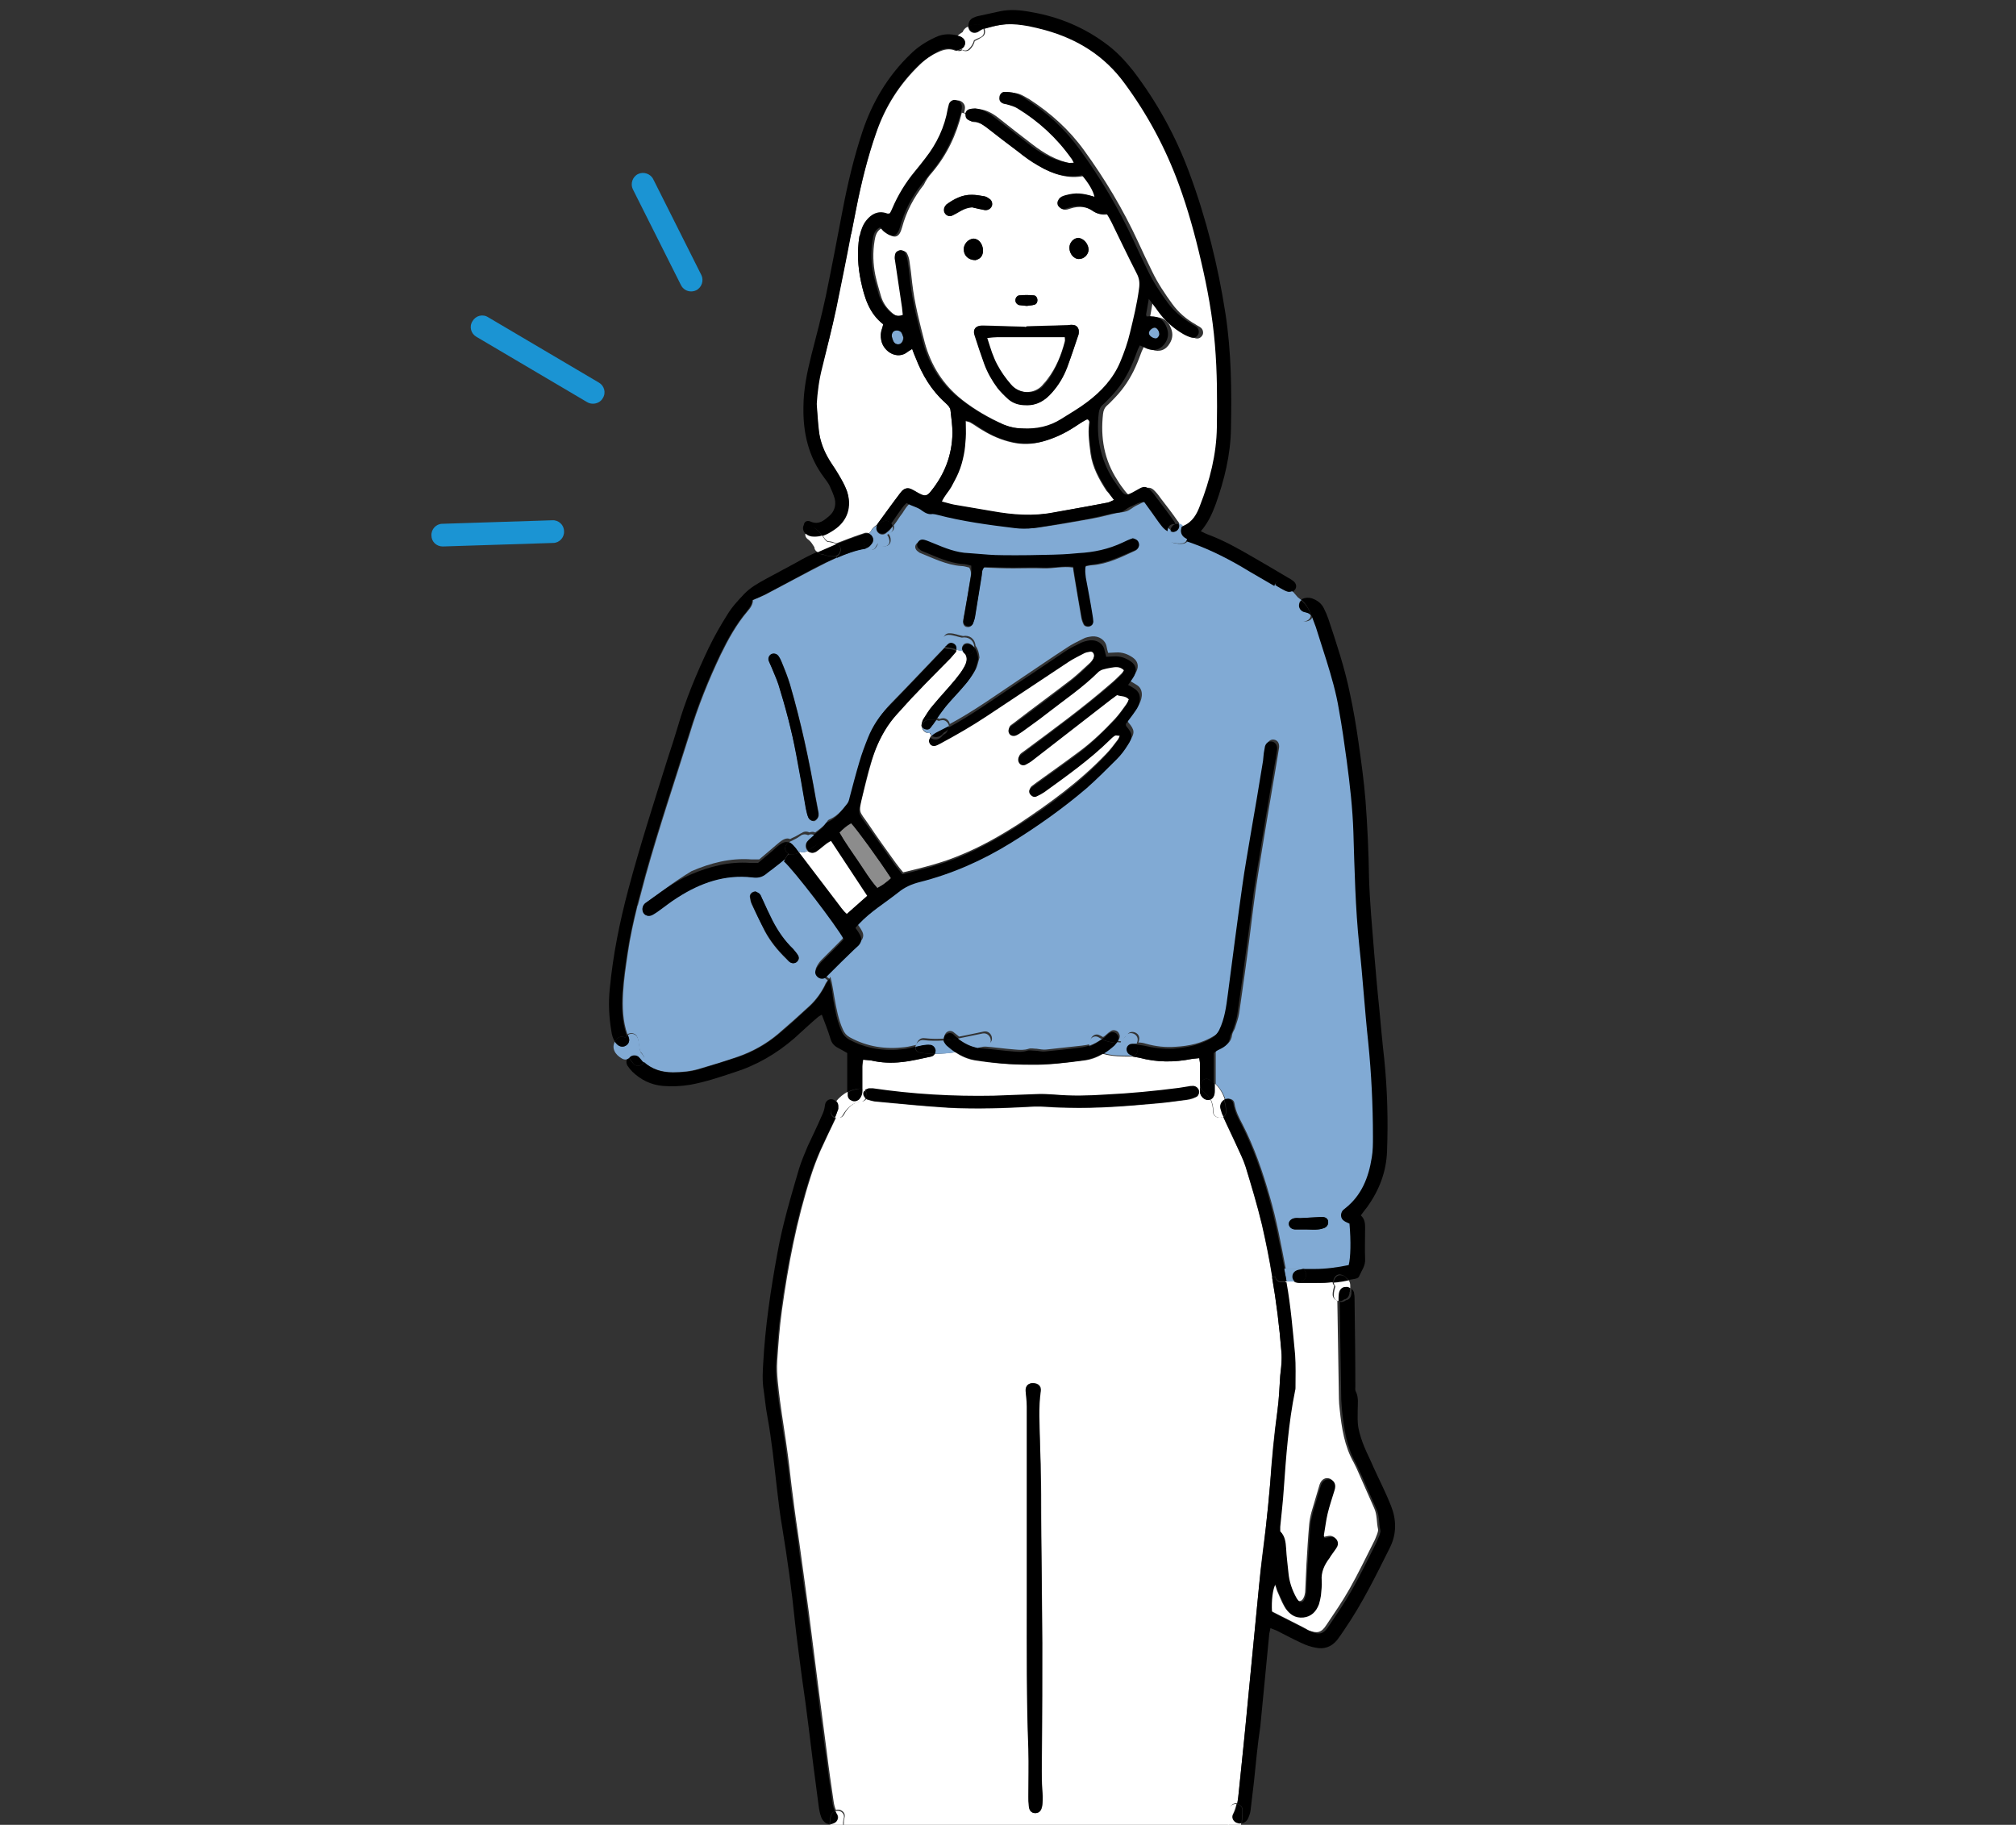
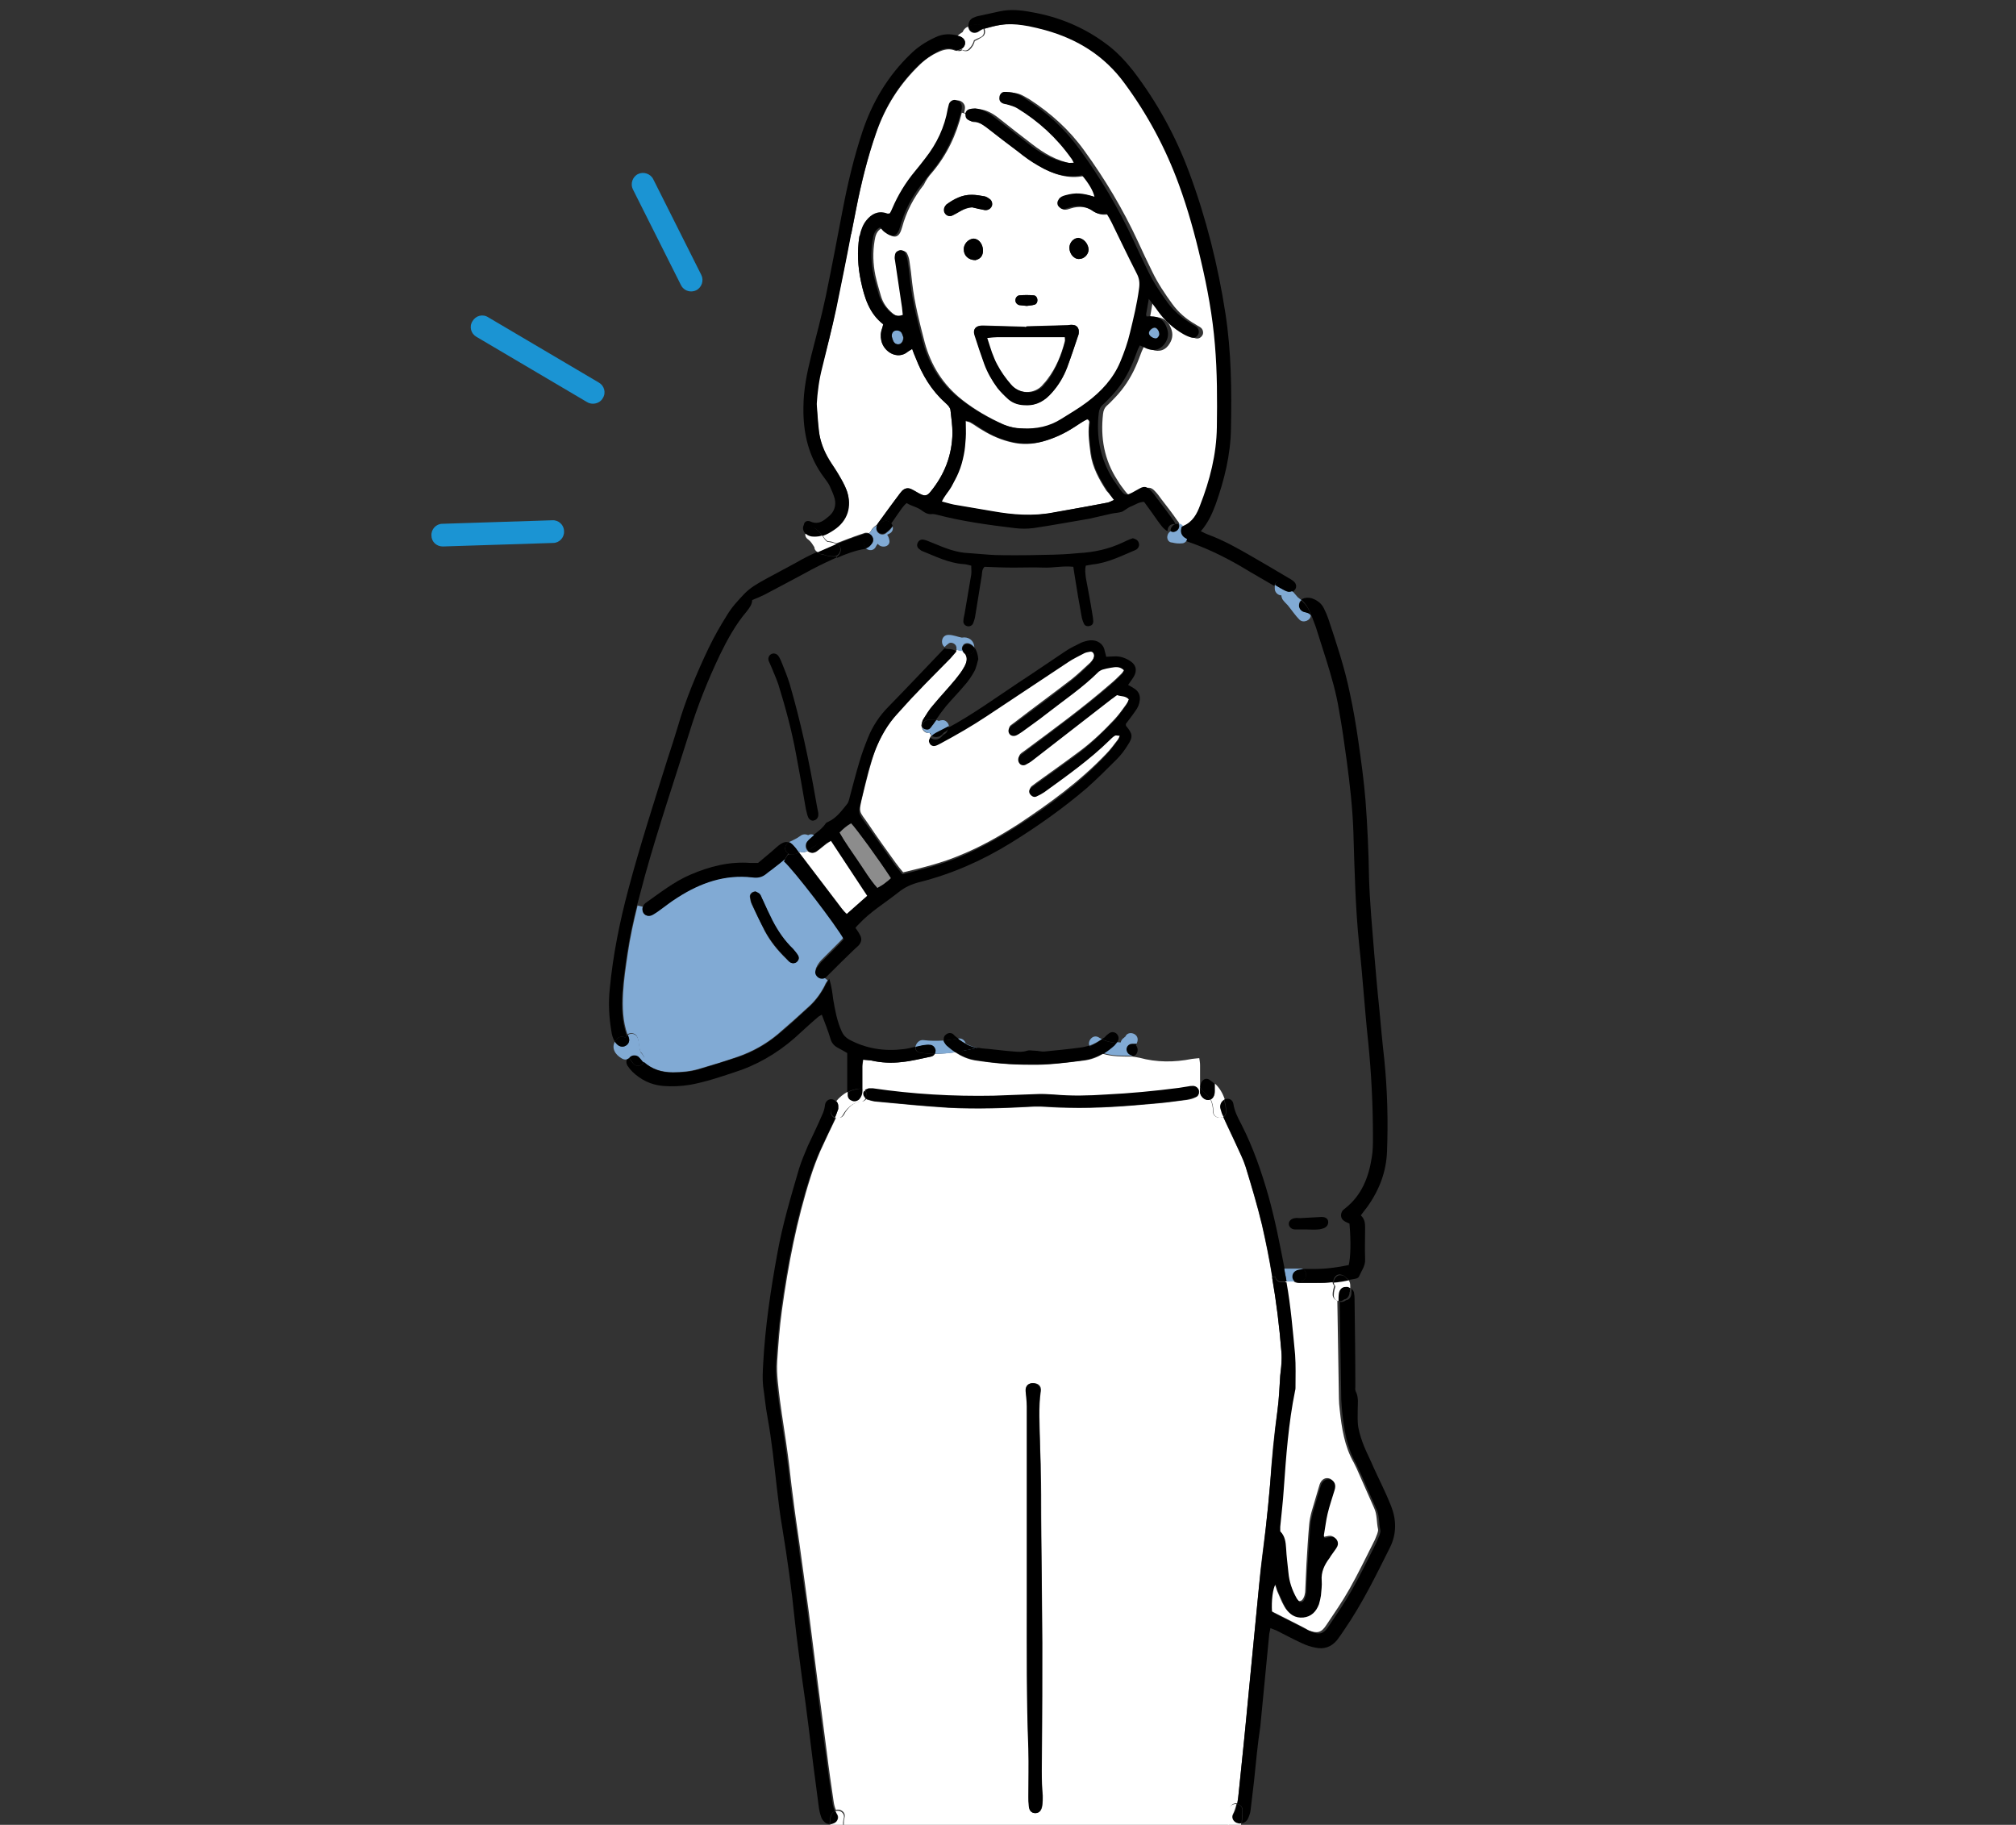
<svg xmlns="http://www.w3.org/2000/svg" version="1.1" id="レイヤー_1" x="0px" y="0px" viewBox="0 0 515.4 466.5" style="enable-background:new 0 0 515.4 466.5;" xml:space="preserve">
  <rect x="0" y="0" width="515.4" height="466.5" fill="#333333" stroke="none" />
  <style type="text/css">
	.st0{fill:#81AAD4;}
	.st1{fill:#8C8C8C;}
	.st2{fill:#FFFFFF;}
	.st3{fill:#1B94D3;}
</style>
  <g>
    <path class="st0" d="M230.9,86.3c0,0.9-0.5,1.6-1.1,1.7c-0.7,0.1-1.1-0.2-1.4-0.8c-0.2-0.4-0.3-0.8-0.4-1.2   c-0.1-0.7,0.2-1.3,0.7-1.5c0.7-0.3,1.6,0,1.9,0.7C230.8,85.7,230.9,86.1,230.9,86.3z" />
    <path class="st0" d="M295.2,83.8c0.6,0,1.2,0.9,1.2,1.7c0,0.5-0.5,1.1-0.9,1.1c-0.8,0.1-1.8-0.7-1.8-1.4   C293.7,84.6,294.6,83.8,295.2,83.8z" />
    <path class="st1" d="M227.8,224.5c-0.6,0.5-1.1,0.9-1.7,1.4c-0.5,0.4-1.1,0.7-1.8,1.2c-1.9-2.2-3.4-4.7-5-7   c-1.6-2.3-3.3-4.7-4.7-7.2c0.9-1,1.9-1.8,3-2.4C219,211.9,224.9,220,227.8,224.5z" />
    <path class="st2" d="M213.7,78.9c1.3-6.3,2.6-12.7,3.8-19.1l2.3,0.4c0,0.1,0,0.2-0.1,0.3c-0.6,3.8-0.4,7.6,0.4,11.4   c0.9,4.2,2.1,8.2,5.7,11c-0.1,0.4-0.2,0.8-0.3,1.1c-0.3,1-0.4,2-0.2,3c0.6,3,4.2,5.1,6.8,2.9c0.3-0.3,0.7-0.4,1.1-0.7   c0.3,0.9,0.6,1.5,0.9,2.3c1.7,4.3,4,8.2,7.5,11.4c0.3,0.3,0.6,0.6,0.9,0.9c0.2,0.3,0.5,0.7,0.5,1.1c0.2,1.9,0.5,3.9,0.5,5.8   c-0.1,5.6-2,10.6-5.6,15c-0.8,1-1.4,1.2-2.6,0.6c-0.8-0.4-1.5-0.9-2.2-1.2c-1-0.5-1.8-0.3-2.5,0.4c-0.2,0.2-0.3,0.4-0.5,0.6   c-1.9,2.5-3.7,5.1-5.6,7.6c-0.1,0.1-0.2,0.3-0.2,0.4v0c-0.7,0.4-1.4,1-1.6,1.6c-0.2,0.2-0.3,0.4-0.5,0.6c-0.3-0.1-0.6-0.1-1-0.1   c-0.4,0.1-0.8,0.3-1.2,0.4c-2.1,0.7-4.1,1.5-6.2,2.3c-0.5-0.2-1-0.4-1.6-0.5c-0.1,0-0.4,0-0.7-0.1c-0.2-0.2-0.5-0.4-0.7-0.7   c-0.2-0.3-0.4-0.6-0.6-0.9c1-0.3,2-0.8,2.9-1.5c3.5-2.4,4.7-6.1,3.3-10c-0.5-1.4-1.3-2.7-2.1-4.1c-0.7-1.2-1.6-2.4-2.3-3.6   c-1.4-2.3-2.3-4.7-2.7-7.4c-0.3-2.3-0.4-4.7-0.6-7.1c0.2-3.2,0.6-6.3,1.4-9.3C211.4,89,212.7,84,213.7,78.9z" />
    <path class="st2" d="M226.7,54.7c-2.2-0.8-3.8,0.2-5.1,1.8c-0.9,1.1-1.5,2.4-1.7,3.9l-2.3-0.4c0.4-2.2,0.9-4.4,1.3-6.6   c1.3-6.6,2.9-13.1,5.1-19.4c2.3-6.7,6-12.5,11.1-17.4c1.4-1.4,3-2.5,4.8-3.3c1.3-0.6,2.6-0.9,3.9-0.5c0.2,0.1,0.5,0.2,0.7,0.2   c0.1,0,0.2,0,0.3,0c0.4,0.1,0.8,0.1,1.2-0.2c0.6,0.4,1.4,0.4,2-0.2c0.6-0.6,1-1.3,1.2-2.1c0.6-0.3,1.2-0.6,1.8-1   c0.8-0.4,1-1.3,0.7-2.1c0.2-0.1,0.4-0.2,0.6-0.2c4.4-1.3,6.9-1.4,11.3-0.6c1.4,0.3,2.8,0.6,4.2,1c8.3,2.3,15.2,6.5,20.3,13.6   c5.8,8,10.5,16.6,13.9,25.9c2.3,6.3,4,12.8,5.6,19.3c1.7,7.1,3,14.3,3.6,21.6c0.6,7,0.6,14.1,0.5,21.1c-0.1,7-1.7,13.6-4.3,20   c-0.9,2.2-1.9,4.2-4.2,5.2c-0.1,0-0.1,0.1-0.2,0.1c-0.2,0.1-0.3,0.3-0.4,0.4c-0.1-0.1-0.1-0.1-0.2-0.2c-0.2-0.2-0.5-0.4-0.8-0.4   c-0.1-0.4-0.3-0.8-0.6-1.1c-1.3-1.9-2.7-3.7-4.1-5.5c-0.5-0.7-1-1.4-1.6-2c-0.9-1-1.7-1.2-2.9-0.5c-0.6,0.3-1.1,0.7-1.8,1   c-1.6,0.8-1.9,0.8-3-0.6c-0.7-0.9-1.3-1.7-1.9-2.7c-3.4-5.2-4.4-10.9-3.7-17c0.1-0.9,0.4-1.6,1.1-2.2c0.7-0.6,1.3-1.3,2-2   c2.2-2.3,3.9-4.9,5.2-7.8c0.6-1.3,1.1-2.7,1.6-4c0.2-0.4,0.4-0.9,0.6-1.3c0.8,0.4,1.4,0.7,2,0.9c1.9,0.7,3.6,0.1,4.6-1.7   c0.7-1.2,0.8-2.4,0.3-3.7c-0.8-2.2-2.5-3.2-5.2-2.9c-0.1-0.2-0.2-0.3-0.1-0.5c0.2-1.2,0.4-2.3,0.7-4c1,1.3,1.7,2.2,2.3,3.1   c1.8,2.5,3.9,4.5,6.5,5.9c0.7,0.4,1.4,0.7,2.1,0.9c0.8,0.2,1.5-0.3,1.8-1c0.2-0.6,0-1.4-0.6-1.8c-0.4-0.3-0.9-0.5-1.3-0.8   c-2.3-1.3-4.3-3-5.9-5.2c-1.9-2.6-3.7-5.3-5.1-8.2c-1.3-2.6-2.5-5.2-3.7-7.8c-3.8-8.2-8.4-15.9-13.7-23.2c-3.8-5.3-8.6-9.6-14-13.1   c-0.9-0.5-1.8-1.1-2.7-1.4c-0.9-0.3-1.8-0.3-2.7-0.3c-0.7,0-1.2,0.7-1.2,1.4c0,0.7,0.3,1.2,0.8,1.5c0.4,0.2,0.8,0.2,1.2,0.3   c0.9,0.3,1.8,0.6,2.6,1c5.4,3.3,10,7.5,13.7,12.7c0.2,0.3,0.4,0.7,0.7,1.2c-0.7,0-1.2,0.1-1.6,0c-3.9-0.7-7.1-2.6-10.2-5   c-2.9-2.2-5.8-4.5-8.6-6.7c-1.4-1.1-3-2-4.8-2.2c-0.5-0.1-1,0-1.5,0.2c-0.5,0.2-0.9,0.6-1,1.1l-1.4-0.4c0,0,0,0,0-0.1   c0.1-0.4,0.2-0.8,0.2-1.2c0-0.9-0.7-1.6-1.5-1.8c-0.8-0.1-1.5,0.3-1.8,1c-0.2,0.4-0.3,0.8-0.3,1.2c-0.8,4.7-2.8,8.9-5.7,12.6   c-0.9,1.1-1.8,2.3-2.7,3.4c-2.4,2.9-4.4,6-5.8,9.5c-0.2,0.4-0.5,0.9-0.6,1.2c-0.3,0.1-0.4,0.1-0.4,0.1   C227,54.8,226.8,54.8,226.7,54.7z" />
    <path class="st0" d="M164.5,233.4c0.4,0.6,1.3,0.9,2,0.5c0.5-0.2,1-0.6,1.5-0.9c1.7-1.2,3.4-2.5,5.2-3.7c5.8-3.7,12-5.9,19-5.1   c1.3,0.2,2.5-0.1,3.6-0.9c0.7-0.6,1.5-1.1,2.2-1.7c0.9-0.7,1.7-1.4,2.5-2c2.5,2.2,13.3,16.4,15.3,19.9c-0.4,0.5-0.9,1-1.3,1.4   c-1.5,1.5-3,3-4.5,4.5c-0.5,0.5-1,1.2-1.3,1.9c-0.4,0.7,0,1.5,0.6,2c0.3,0.2,0.7,0.3,1,0.3l1.3,1c-0.3,0.5-0.6,0.8-0.7,1.2   c-1,2-2.3,3.8-3.9,5.3c-2.7,2.5-5.4,4.9-8.2,7.3c-3,2.5-6.4,4.4-10.1,5.7c-3.4,1.2-6.8,2.2-10.2,3.2c-2.1,0.6-4.3,0.8-6.5,0.8   c-2.9,0-5.4-0.8-7.5-2.7c0.2-0.5,0.3-1,0-1.5c-0.2-0.4-0.5-0.8-0.8-1.1c-0.4-1-0.3-2.3-0.7-3.5c-0.4-1.3-1.8-1.4-2.6-0.9   c-1.2-3.4-1.3-7-1.1-10.6c0.2-3.4,0.7-6.7,1.2-10.1c0.6-4.1,1.5-8.2,2.5-12.2l1.3,0.3C164.2,232.5,164.2,233,164.5,233.4z    M203.8,245.8c0.5-0.5,0.5-1.1,0.2-1.6c-0.3-0.6-0.8-1.1-1.3-1.6c-2.2-2.1-4-4.6-5.3-7.3c-0.9-1.7-1.7-3.5-2.5-5.3   c-0.2-0.5-0.3-1-0.7-1.4c-0.3-0.3-0.8-0.5-1.1-0.7c-0.9,0-1.5,0.7-1.4,1.4c0.1,0.7,0.2,1.3,0.5,1.9c1.1,2.3,2.2,4.6,3.3,6.8   c1.4,2.6,3.2,4.9,5.4,7c0.3,0.3,0.6,0.6,0.9,0.9C202.5,246.4,203.3,246.3,203.8,245.8z" />
-     <path class="st0" d="M248.2,147.1c-0.5,3.3-1.1,6.7-1.7,10c-0.1,0.6-0.2,1.2-0.3,1.8c0,0.8,0.4,1.4,1.1,1.4   c0.6,0.1,1.2-0.3,1.4-0.8c0.2-0.6,0.4-1.1,0.5-1.7c0.6-3.5,1.1-7,1.7-10.5c0.1-0.7,0-1.5,0.7-2.2c2.5,0.1,5,0.2,7.5,0.2   c2.5,0,5.1-0.1,7.6,0c2.5,0.1,5-0.6,7.6-0.2c0.1,0.9,0.3,1.8,0.4,2.6c0.6,3.3,1.1,6.7,1.7,10c0.1,0.7,0.3,1.3,0.6,1.9   c0.2,0.5,0.9,0.7,1.5,0.6c0.6-0.2,0.9-0.6,0.9-1.1c0-0.6-0.1-1.2-0.2-1.7c-0.6-3.2-1.2-6.3-1.7-9.5c-0.2-1-0.4-2,0-3.1   c0.6-0.1,1.1-0.3,1.7-0.3c4-0.3,7.5-2.1,11-3.7c0.8-0.4,1.1-1.2,0.8-1.9c-0.3-0.7-1-1.1-1.9-0.8c-0.9,0.3-1.7,0.7-2.6,1.1   c-3.6,1.7-7.3,2.5-11.3,2.7c-0.8,0-1.5,0.1-2.3,0.2c-3.2,0.3-17.4,0.4-20.6,0.2c-1.7-0.1-3.4-0.3-5.1-0.4c-3.2-0.2-6.1-1.4-9-2.5   c-0.8-0.3-1.6-0.7-2.4-0.9c-0.7-0.2-1.4,0.2-1.7,0.8c-0.3,0.6,0,1.3,0.6,1.7c0.1,0.1,0.3,0.2,0.4,0.3c3.5,1.4,6.8,3.1,10.6,3.4   c0.7,0,1.3,0.2,2.1,0.4C248.2,145.8,248.3,146.5,248.2,147.1z M165.1,230.8c-0.2,0.1-0.4,0.3-0.5,0.5c-0.2,0.2-0.3,0.4-0.3,0.7   l-1.3-0.3c0.7-2.6,1.4-5.2,2.1-7.9c3.4-12.2,7.5-24.3,11.3-36.4c2.1-6.9,4.8-13.6,7.9-20.1c1.9-3.9,4-7.7,6.8-11   c0.8-0.9,1.4-1.8,1.4-2.9c1.2-0.5,2.2-0.9,3.2-1.4c2.7-1.4,5.4-2.9,8.1-4.3c2.5-1.3,5.1-2.7,7.7-4c0.9-0.4,1.7-0.8,2.6-1.2   c2.3-1,4.7-1.9,7.2-2.3c0.1,0,0.2,0,0.3-0.1c0.7,0.7,1.9,0.7,2.5-0.4c0.1-0.3,0.3-0.6,0.5-0.8c0.8,1.2,3.2,1,3.1-0.9   c0-0.6-0.2-1.1-0.6-1.6c0.2-0.1,0.4-0.2,0.6-0.3c0.8-0.4,1-1.1,0.8-1.8c0.8-1,1.4-2.1,2.2-3.1c0.6-0.9,1.1-1.9,2.2-2.7   c1.3,0.8,2.8,1.1,4,2c0.7,0.6,1.6,1,2.6,0.8c0.4-0.1,0.8,0.1,1.2,0.2c6.5,1.7,13.1,2.5,19.8,3.4c1.6,0.2,3.2,0.2,4.8,0   c4.8-0.7,9.5-1.5,14.3-2.4c1.9-0.3,3.8-0.9,5.7-1.3c0.9-0.2,1.8-0.2,2.7-0.5c0.9-0.3,1.6-1,2.4-1.4c1-0.4,1.9-1.2,3.2-1.1   c0.7,0.9,1.4,1.9,2.1,2.9c0.8,1.1,1.6,2.2,2.4,3.3c0.4,0.5,0.9,0.9,1.5,1.3c-0.4,0.2-0.6,0.5-0.8,1c-0.2,0.9,0.3,1.8,1.2,2.1   c0.9,0.2,1.7,0.3,2.5,0.2c0.6-0.1,1.1-0.5,1.4-1c0.3,0.2,0.7,0.3,1,0.4c5.4,1.9,10.4,4.5,15.3,7.5c2,1.2,4.1,2.4,6.2,3.6   c0,0.1,0,0.1,0,0.2v0.8c0,0.9,0.8,1.7,1.7,1.7c0,0,0,0,0,0c0,0,0,0,0,0.1c0,0,0,0.1,0,0.1c0,0.2,0.1,0.4,0.2,0.6c0,0,0,0,0,0.1   c0,0,0,0,0,0c0,0,0,0,0,0c0.3,0.6,0.8,1.1,1.4,1.6c1,1.2,1.9,2.6,3,3.7c1,1,2.9,0.2,2.9-1.1c0.2,0.2,0.3,0.4,0.4,0.7   c0.3,0.8,0.6,1.6,0.9,2.4c0.9,2.8,1.8,5.7,2.7,8.5c1.3,4.1,2.4,8.3,3.2,12.6c0.7,4.3,1.4,8.7,2,13.1c0.8,6,1.5,12.1,1.7,18.2   c0.3,9.7,0.5,19.3,1.5,29c0.8,8.3,1.4,16.6,2.3,24.8c0.9,8,1.2,16.1,1.2,24.1c0,1.8,0,3.6-0.3,5.3c-0.8,5.1-2.6,9.6-6.8,13   c-0.2,0.2-0.4,0.3-0.6,0.5c-0.7,0.8-0.6,2,0.3,2.7c0.5,0.3,1,0.5,1.4,0.7c0.4,4.5,0.3,8.7-0.2,10.6c-2.9,0.7-5.8,1.1-8.8,1   c-1,0-2,0-2.9,0c-0.2-0.1-0.5-0.2-0.8-0.2h-4.1c-1.2-6.2-2.3-12.4-4.1-18.5c-1.8-6.3-3.9-12.4-6.9-18.3c-0.9-1.7-1.8-3.4-2.1-5.4   c-0.1-1.1-1.4-1.5-2.3-1c-0.5-1.5-1.3-2.9-2.5-4c0-2.8,0-5.5,0-8.4c0.4-0.3,0.9-0.6,1.4-0.9c1.5-0.6,2.6-1.5,2.8-3.3   c0.1-0.6,0.5-1.1,0.7-1.6c0.4-1.3,0.9-2.6,1.1-3.9c0.9-6.3,1.8-12.6,2.6-18.9c0.7-5.5,1.3-10.9,2.2-16.4c1.5-9.5,3.1-18.9,4.7-28.3   c0.2-1.4,0.5-2.8,0.7-4.3c0.1-1-0.3-1.8-1.2-2c-0.8-0.2-1.6,0.3-1.9,1.2c-0.2,0.5-0.3,1.1-0.3,1.7c-0.1,0.7-0.1,1.4-0.2,2   c-1.1,6.4-2.2,12.7-3.2,19c-0.7,4.3-1.5,8.7-2.1,13c-1.3,9.2-2.4,18.5-3.7,27.7c-0.4,3.1-0.8,6.2-2.2,9.1c-0.4,0.9-0.9,1.5-1.8,2   c-3.1,1.9-6.4,2.6-9.9,2.8c-2.6,0.2-5.1-0.1-7.6-0.8c-0.6-0.2-1.3-0.3-1.9-0.3c0.1-0.2,0.2-0.4,0.2-0.6c0.5-2-2.4-2.9-3.1-1.2   c0,0,0,0,0,0c-0.2,0.1-0.3,0.3-0.5,0.4c-0.3,0.3-0.6,0.7-0.7,1.1c-0.4,0-0.7,0-1.1-0.1c0.1-0.2,0.2-0.3,0.3-0.5   c0.3-0.6,0.2-1.1-0.2-1.7c-0.4-0.5-1.2-0.7-1.8-0.4c-0.5,0.3-1,0.7-1.4,1.1c-0.2,0.2-0.5,0.4-0.7,0.5c-0.3-0.1-0.5-0.3-0.8-0.4   c-1.5-0.9-2.9,0.9-2.3,2.1c-0.7,0.3-1.5,0.4-2.3,0.5c-3,0.3-6.1,0.7-9.1,1c-0.8,0.1-1.7-0.1-2.5-0.2c-0.7,0-1.4-0.2-2,0   c-1.2,0.4-2.3,0.3-3.5,0.2c-2.7-0.2-5.4-0.6-8.1-0.8c-0.4,0-0.7-0.1-1.1-0.2c0.7-0.1,1.4-0.3,2.1-0.4c2.1-0.4,1.2-3.6-0.9-3.2   c-2,0.4-4.1,0.9-6.3,1.3c-0.5-0.4-1-0.8-1.5-1.2c-0.6-0.4-1.4-0.3-1.9,0.3c-0.3,0.4-0.5,0.9-0.4,1.4c-1.7,0.1-3.3,0.1-5-0.1   c-1.2-0.2-2,0.8-2.1,1.7c-1,0.2-2,0.5-3,0.6c-4.9,0.6-9.6-0.1-14-2.5c-0.9-0.5-1.4-1.1-1.8-2c-1.2-2.6-1.7-5.5-2.2-8.3   c-0.3-1.6-0.5-3.3-1-5.2c-0.1,0.2-0.2,0.3-0.3,0.5l-1.3-1c0.3,0,0.6-0.1,0.9-0.3c0.3-0.2,0.6-0.6,0.9-0.9c2.1-2,4.1-4,6.2-6.1   c0.4-0.4,0.9-0.8,1.3-1.2c0.8-0.9,0.9-1.8,0.3-2.8c-0.3-0.6-0.7-1.1-1.1-1.7c0.3-0.4,0.6-0.7,0.9-1c3-3.2,6.7-5.4,10.1-8.1   c1.6-1.3,3.4-2.1,5.4-2.6c8.3-2.1,16-5.5,23.3-10c6.8-4.2,13.3-8.8,19.4-14c2.7-2.3,5.2-4.8,7.7-7.4c1.1-1.1,2-2.3,2.8-3.6   c1.4-2.2,1.3-2.9-0.4-4.9c-0.1-0.1-0.1-0.3-0.1-0.5c0.8-1.1,1.7-2.3,2.5-3.4c0.6-0.8,1-1.8,1.1-2.8c0.1-1.2-0.3-2.2-1.3-2.8   c-0.5-0.3-1.1-0.7-1.7-1c0.6-0.9,1.2-1.6,1.6-2.4c0.7-1.4,0.4-2.7-0.9-3.6c-1.3-0.9-2.7-1.4-4.3-1.3c-0.7,0-1.3,0.1-2,0.1   c-0.2-0.6-0.3-1.1-0.4-1.6c-0.3-1.7-2-2.8-3.8-2.6c-0.7,0.1-1.5,0.2-2.2,0.6c-1.4,0.7-2.9,1.4-4.2,2.3c-4,2.6-7.9,5.3-11.8,7.9   c-6,4-11.8,8.2-18.1,11.6c-0.1-0.8-0.8-1.5-1.7-1.5c-0.3,0-0.6,0.1-0.9,0.2c-0.2-0.1-0.4-0.2-0.6-0.2c0.8-1.1,1.6-2.3,2.5-3.4   c1.5-1.8,3.2-3.5,4.7-5.3c1-1.2,1.9-2.4,2.6-3.7c0.5-0.9,0.7-2.1,1-3.1c-0.1-1.2-0.4-2.2-1-3c-0.2-1.9-1.6-2.8-3.2-2.5   c-1.1-0.2-2.2-0.7-3.4-0.7c-1.8-0.1-2.1,2.3-0.8,3.1c-0.1,0.1-0.3,0.3-0.4,0.4c-4.6,4.8-9.2,9.7-13.9,14.5c-2.3,2.4-4,5-5.3,8   c-0.8,2-1.6,4.1-2.2,6.2c-0.9,3-1.6,6.1-2.5,9.1c-0.2,0.6-0.3,1.2-0.6,1.6c-1.4,1.8-2.8,3.7-4.9,4.6c-0.2,0.1-0.5,0.2-0.6,0.4   c-0.8,1.3-2,2.1-3.2,3c-0.4-0.2-0.9-0.2-1.5,0c0,0,0,0,0,0c-0.6-0.3-1.4-0.3-2,0.2c0,0,0,0,0,0c0,0,0,0-0.1,0   c-0.2,0.1-0.3,0.2-0.5,0.3c-0.4,0.2-0.8,0.5-1.3,0.7c-0.4,0.2-0.7,0.3-1,0.5c-0.9-0.4-1.8,0-3.2,1.2c-1.6,1.4-3.2,2.7-4.7,4   c-0.8,0-1.4,0-2,0c-5.4-0.4-10.4,0.9-15.3,3C172.3,225.4,168.8,228.2,165.1,230.8z M338.6,313.9c0.8-0.3,1.1-1.1,0.9-1.9   c-0.2-0.6-0.7-0.9-1.6-0.9c-1.8,0.1-3.7,0.2-5.5,0.3c-0.4,0-0.8,0-1.3,0c-1,0.1-1.7,0.9-1.6,1.6c0.1,0.7,0.7,1.2,1.6,1.3   c1,0,2,0,3,0c0,0,0,0,0,0c0.9,0,1.9,0.1,2.8,0C337.5,314.2,338,314.1,338.6,313.9z M209.3,208.5c0-0.1,0-0.2,0-0.6   c-0.2-1-0.4-2.4-0.7-3.7c-1.7-9.8-3.8-19.6-6.6-29.2c-0.6-2-1.4-4-2.2-5.9c-0.2-0.5-0.4-0.9-0.7-1.3c-0.4-0.6-1.2-0.8-1.8-0.5   c-0.6,0.3-1,1-0.7,1.7c0.2,0.6,0.5,1.1,0.7,1.6c0.6,1.5,1.3,2.9,1.8,4.5c1.8,5.8,3.3,11.7,4.5,17.7c0.9,4.7,1.7,9.3,2.5,14   c0.1,0.7,0.3,1.5,0.6,2.2c0.3,0.7,1,1,1.6,0.9C208.8,209.6,209.2,209.1,209.3,208.5z" />
    <path class="st2" d="M214.2,230.9c-3.3-4.3-6.6-8.7-9.9-13c0.1,0,0.1-0.1,0.2-0.2c0.2,0.1,0.5,0.2,0.7,0.2c0.5,0,0.9-0.2,1.4-0.4   c0.6,0.6,1.5,0.7,2.3,0.1c0.8-0.6,1.6-1.3,2.4-1.9c0.4-0.3,0.8-0.5,1.3-0.8c3.2,4.8,6.2,9.4,9.3,14.1c-1.8,1.6-3.5,3.1-5.3,4.7   C215.5,232.8,214.9,231.8,214.2,230.9z" />
    <path class="st2" d="M220.5,278.4c0-1.9,0-3.8,0-5.7c0-0.6,0.1-1.1,0.2-1.8c0.8,0.1,1.5,0.1,2.1,0.2c2.6,0.6,5.2,0.7,7.8,0.4   c2.5-0.3,5-0.9,7.5-1.4c0.4-0.1,0.8-0.4,0.9-0.7c1.7,0,3.5-0.2,5.2-0.4c1.5,1,3.2,1.8,5.2,2.1c4.5,0.7,9.1,1.1,14.1,1.1   c4.3,0.1,9-0.5,13.7-1.1c1.7-0.2,3.3-0.8,4.8-1.7c2.3,0.7,4.8,0.7,7.2,0.7c0.2,0,0.3,0,0.4,0c0.6,0.1,1.1,0.2,1.7,0.3   c4.4,1.2,8.9,1.2,13.4,0.3c0.6-0.1,1.1-0.1,1.9-0.2c0.1,0.7,0.2,1.2,0.2,1.8c0,1.8,0,3.6,0,5.3c0,0.2,0,0.3,0,0.5c0,0.3,0,0.6,0,1   l-0.3,0c0-0.1,0-0.1,0-0.2c-0.2-0.6-0.7-1-1.3-1.1c-0.4-0.1-0.8,0-1.3,0.1c-0.8,0.1-1.7,0.3-2.5,0.4c-6.2,0.8-12.5,1.4-18.7,1.7   c-4.4,0.2-8.8,0.3-13.2,0c-1.6-0.1-3.2-0.2-4.8-0.1c-3.6,0.1-7.1,0.4-10.7,0.4c-10.4,0.2-20.6-0.4-30.9-1.9c-0.3-0.1-0.7-0.1-1,0   c-0.4,0-0.8,0.3-1,0.6C221,278.6,220.7,278.5,220.5,278.4z" />
    <path class="st2" d="M221.7,281.1c0.6,0.2,1.3,0.4,2,0.5c6.2,0.6,12.5,1.2,18.7,1.6c7.4,0.4,14.7,0.1,22.1-0.3c0.5,0,1,0,1.5,0   c2.3,0.1,4.6,0.3,6.9,0.3c7.6,0.2,15.2-0.4,22.8-1.1c2.5-0.2,5.1-0.6,7.6-0.9c0.8-0.1,1.7-0.3,2.4-0.7c0.6-0.2,0.9-0.9,0.8-1.5   l0.3,0c0,0.1,0,0.2,0,0.3c0.2,1.1,1.2,1.9,2.1,1.8c0.2,0,0.3,0,0.5-0.1c0.5,0.9,0.7,2,0.7,3.1c0,1.5,1.7,2,2.6,1.4   c1.1,2.5,2.3,4.9,3.4,7.3c0.8,1.8,1.7,3.5,2.3,5.4c1.5,4.9,3,9.9,4.2,14.9c1,4.4,1.9,8.8,2.6,13.2c1.1,6.4,1.9,12.8,2.4,19.2   c0.1,1,0,2,0,3c-0.1,1-0.2,2-0.3,3c-0.2,3-0.3,5.9-0.7,8.9c-0.9,6.3-1.5,12.6-1.9,19c-0.3,3.7-0.7,7.4-1.1,11.1   c-0.6,4.9-1.3,9.8-1.7,14.6c-0.9,8.9-1.7,17.9-2.6,26.8c-0.8,8.7-1.7,17.4-2.6,26.1c-0.1,1-0.2,2-0.4,3c-0.9-0.1-1.9,0.4-1.9,1.6   c-0.1,3.2-0.6,6.3-0.8,9.4c-16.2,2.7-32.3-1-48.5-1.9c-16.1-0.9-32,2.3-48,1.7c-0.8-2.3-1.8-4.9-1.2-7.1c0.4-1.5-1.1-2.4-2.2-2   c-0.3-0.7-0.5-1.5-0.6-2.3c-0.6-4.1-1.2-8.2-1.7-12.3c-0.7-5.6-1.5-11.3-2.2-16.9c-0.8-6.3-1.6-12.6-2.4-18.9   c-0.8-5.9-1.6-11.8-2.4-17.6c-0.6-4.1-1.2-8.2-1.7-12.3c-0.5-3.5-0.8-7.1-1.3-10.6c-0.6-4.6-1.4-9.2-2-13.8   c-0.4-3.4-0.9-6.7-0.7-10.1c0.3-4.3,0.6-8.6,1.2-12.9c1.6-11.6,3.8-23.1,7.4-34.3c0.7-2.2,1.5-4.3,2.4-6.4c1.3-2.9,2.7-5.8,4.1-8.7   c0.7,0.3,1.5,0.2,2-0.7c0.8-1.6,2.5-3.3,4.4-3.3c0.7,0,1.1-0.4,1.4-0.8C221.4,281,221.6,281.1,221.7,281.1z M266.5,461.5   c0.1-0.8,0.1-1.7,0.1-2.5c-0.4-4.1-0.2-8.1-0.2-12.2c0.1-8.9,0.1-17.8,0.1-26.7c-0.1-10.7-0.2-21.4-0.3-32c0-4,0-8-0.1-11.9   c0-2.6-0.2-5.3-0.2-7.9c-0.1-4.2-0.4-8.5,0.2-12.7c0.2-1.2-0.6-2-1.8-2c-1.3-0.1-2.1,0.8-2,2c0.1,1.3,0.3,2.7,0.3,4   c0,10.9,0,21.9,0,32.8c0,5.6,0,11.2,0,16.8c0,12.6-0.1,25.2,0.4,37.9c0.1,4.1,0,8.1,0,12.2c0,0.8,0,1.5,0.1,2.3   c0.1,1.3,0.6,1.9,1.6,1.9C265.7,463.5,266.3,462.9,266.5,461.5z" />
    <path class="st2" d="M332.4,415.6c-2.5-1.3-5-2.5-7.5-3.8c-0.1-2.9,0.3-6,0.9-7.1c0.3,0.7,0.5,1.3,0.7,2c0.6,1.3,1.1,2.7,1.8,3.9   c1,1.8,2.5,2.7,4.6,2.6c2.1-0.2,3.4-1.5,4-3.4c0.3-0.7,0.4-1.5,0.5-2.2c0.1-1.3,0.4-2.6,0.2-3.8c-0.2-2.3,0.7-4.1,2-5.8   c0.4-0.6,0.9-1.2,1.3-1.9c0.2-0.3,0.5-0.7,0.7-1.1c0.5-1.1-0.3-2.3-1.5-2.4c-0.6,0-1.1,0.2-1.8,0.3c0-0.4-0.1-0.7-0.1-1   c0.3-1.8,0.5-3.5,0.9-5.2c0.5-2.1,1.2-4.1,1.8-6.1c0.4-1.3,0-2.2-0.9-2.6c-1.1-0.4-2.1,0.1-2.6,1.4c-0.1,0.3-0.2,0.7-0.3,1   c-0.6,2-1.2,4.1-1.8,6.1c-0.3,1.1-0.5,2.1-0.6,3.2c-0.3,3.4-0.5,6.8-0.7,10.1c-0.1,2.2-0.2,4.4-0.3,6.6c0,0.9-0.2,1.9-0.8,2.6   c-0.3,0.3-0.8,0.4-1.1,0.1c-0.3-0.3-0.6-0.6-0.7-1c-1.1-2-1.7-4.1-2-6.3c-0.2-2.1-0.4-4.2-0.6-6.3c-0.1-1.6-0.3-3.2-1.5-4.3   c0-0.5,0-0.8,0-1.2c0.3-3.2,0.7-6.4,0.9-9.6c0.6-8.5,1.3-16.9,2.9-25.2c0.1-0.2,0.1-0.5,0.1-0.8c0-2.8,0.1-5.6-0.1-8.4   c-0.5-6.2-1-12.4-2.2-18.5h2c0.4,0.3,0.9,0.5,1.5,0.5c1.4,0,2.9,0,4.3,0c1.4,0,2.9-0.1,4.3-0.2c0,0.4,0.2,0.6,0.4,0.9   c-0.2,0.7-0.4,1.5-0.4,2.2c0,0.9,0.6,1.4,1.2,1.6c0,0.1,0,0.2,0,0.3c0.1,8.2,0.3,16.5,0.4,24.7c0,0.9,0.1,1.9,0.2,2.8   c0.5,4.7,1.2,9.4,3.6,13.6c0.5,1,1,2,1.4,3c1.3,2.9,2.5,5.7,3.8,8.6c0.8,1.7,0.6,3.6,1,5.4c0.1,0.4-0.1,0.8-0.2,1.2   c-0.3,0.7-0.5,1.4-0.9,2.1c-2,4-4,8.1-6.2,12c-1.8,3.2-3.9,6.2-5.9,9.2c-1.3,2-2.3,2.2-4.5,1.4C334.1,416.5,333.2,416,332.4,415.6z   " />
    <path class="st2" d="M235.7,185.9c0.1,0.8,0.8,1.5,1.7,1.5h0.3c0,0.1,0,0.1,0.1,0.2c0.1,0.2,0.2,0.3,0.3,0.5c0,0-0.1,0.1-0.1,0.1   c-0.4,0.4-0.4,0.9-0.1,1.4c0.3,0.5,0.8,0.7,1.3,0.6c0.5-0.1,1-0.3,1.4-0.6c4.1-2.2,8.2-4.5,12-7.1c6.9-4.6,13.8-9.2,20.8-13.8   c1.2-0.8,2.5-1.5,3.8-2.1c0.5-0.3,1.1-0.4,1.7-0.5c0.6-0.1,1.1,0.4,1,1.1c-0.1,0.9-0.6,1.6-1.2,2.2c-1.5,1.4-3.1,2.9-4.7,4.2   c-4.8,3.7-9.6,7.2-14.4,10.9c-0.4,0.3-0.8,0.6-1.2,0.9c-0.5,0.4-0.5,1.1-0.2,1.6c0.3,0.6,1.1,0.8,1.8,0.5c0.5-0.3,1-0.6,1.5-0.9   c2.1-1.5,4.1-3,6.1-4.5c4.5-3.6,9.4-6.7,13.5-10.9c0.2-0.2,0.5-0.4,0.9-0.5c0.7-0.2,1.5-0.4,2.2-0.5c1.2-0.2,2.4-0.4,3.4,0.7   c-0.3,0.4-0.5,0.9-0.8,1.2c-1,1-1.9,1.9-3,2.8c-6.9,6-14.3,11.4-21.7,16.9c-0.4,0.3-0.9,0.6-1.2,0.9c-0.5,0.5-0.5,1.3-0.1,1.9   c0.3,0.4,1,0.7,1.6,0.4c0.7-0.3,1.3-0.7,1.9-1.2c6.7-5.2,13.4-10.4,20.1-15.6c0.5-0.4,0.9-0.7,1.4-1c1,0.3,2.1,0.1,3,1.1   c-0.2,0.5-0.4,1.1-0.7,1.5c-1,1.4-2,2.8-3.1,4c-2.8,3-5.8,5.9-9.2,8.4c-3.6,2.7-7.3,5.3-10.9,7.9c-0.4,0.3-0.8,0.6-1.2,0.9   c-0.5,0.5-0.5,1.1-0.1,1.6c0.4,0.5,1,0.8,1.6,0.5c0.7-0.3,1.4-0.7,2-1.1c5.8-4.1,11.6-8.3,16.7-13.3c0.4-0.4,0.8-0.9,1.3-1.1   c0.3-0.2,0.8,0,1.3,0c-0.3,0.6-0.4,1-0.6,1.3c-1,1.3-2,2.7-3.2,3.9c-6.7,7-14.4,12.6-22.4,17.9c-4.7,3-9.6,5.8-14.8,7.9   c-4.7,2-9.6,3.2-14.6,4.4c-0.7-0.8-1.3-1.6-1.9-2.4c-2.3-3.2-4.7-6.5-6.9-9.8c-2.5-3.7-2.7-2.7-1.5-7.7c1-4,1.9-7.9,3.3-11.7   c1.4-3.5,3.2-6.7,5.8-9.5c1.6-1.7,3.2-3.5,4.8-5.2c2.9-3,5.8-5.9,8.7-8.9c0.5-0.5,0.9-1,1.3-1.5c0.1-0.1,0.2-0.3,0.2-0.4   c0.1,0,0.1,0,0.2,0.1c0.3,0.2,0.6,0.3,0.9,0.3h0.3c0.1,0.2,0.3,0.4,0.6,0.5c0.9,1.2,0.5,2.5-0.2,3.7c-0.6,1.1-1.4,2.1-2.2,3.1   c-1.9,2.3-3.9,4.4-5.8,6.7c-0.9,1-1.6,2.2-2.3,3.3c-0.3,0.4-0.4,0.9-0.5,1.4C235.6,185.5,235.6,185.7,235.7,185.9z" />
    <path class="st2" d="M284.8,127.8c-0.6,0.3-1.1,0.6-1.7,0.7c-4.6,0.9-9.3,1.7-14,2.6c-5.2,1-10.3,0.6-15.4-0.3   c-3.3-0.6-6.7-1.1-10-1.7c-1-0.2-1.9-0.5-3.1-0.8c0.7-1.5,1.7-2.5,2.4-3.7c0.7-1.3,1.4-2.5,1.9-3.8c0.6-1.4,1-2.9,1.3-4.4   c0.3-1.4,0.4-2.8,0.5-4.3c0.1-1.4,0-2.9,0-4.5c0.5,0.2,0.9,0.2,1.3,0.4c1.1,0.6,2.1,1.4,3.2,2c2.3,1.4,4.8,2.5,7.5,3.1   c2.6,0.6,5.2,0.5,7.8-0.2c2.9-0.8,5.6-2,8.1-3.7c1.1-0.7,2.2-1.5,3.3-2c0.7,0.3,0.6,0.8,0.5,1.2c-0.3,2.6,0.1,5.1,0.4,7.6   c0.5,3.5,2.2,6.6,4.1,9.5C283.6,126.2,284.1,126.9,284.8,127.8z" />
    <path class="st2" d="M272.2,86.1c0,0.5,0.1,0.9,0,1.2c-0.9,3.5-2.2,6.7-4.4,9.6c-0.3,0.4-0.6,0.8-1,1.2c-2.2,2.9-6.4,2.7-8.6,0.1   c-1.4-1.6-2.6-3.3-3.6-5.2c-0.5-1-0.9-2-1.3-3c-0.4-1.1-0.7-2.2-1.2-3.7c1.1-0.1,1.8-0.2,2.6-0.2C260.6,86.1,266.3,86.1,272.2,86.1   z" />
    <path class="st2" d="M238.3,44.1c3.8-4.5,6.2-9.6,7.6-15.3l1.4,0.4c0,0.1,0,0.2,0,0.2c0,0.7,0.2,1.2,0.8,1.5   c0.3,0.2,0.6,0.3,0.9,0.3c1.4,0,2.6,0.8,3.7,1.6c2.7,2.1,5.3,4.2,8.1,6.2c1.7,1.3,3.4,2.5,5.2,3.6c3.4,2,7.1,3.2,11.1,2.4   c1.8,2,3,4,3.2,5.5c-3.2-1-4.8-1.1-7.4-0.4c-0.7,0.2-1.3,0.4-1.7,1c-0.4,0.5-0.5,1.1-0.2,1.7c0.3,0.6,0.8,0.9,1.5,0.8   c0.4,0,0.8-0.2,1.2-0.3c2.2-0.7,4.2-0.5,6.1,0.8c1.1,0.8,2.3,0.9,3.6,0.7c0.5,0.9,0.9,1.6,1.3,2.3c2.1,4.3,4.2,8.7,6.4,13   c0.7,1.3,0.8,2.5,0.6,3.9c-0.6,3.8-1.5,7.5-2.3,11.2c-0.6,2.6-1.5,5-2.5,7.5c-1.8,4.3-4.9,7.5-8.5,10.3c-2.1,1.6-4.4,2.9-6.6,4.3   c-3,1.9-6.4,2.6-9.9,2.4c-1.9-0.1-3.7-0.5-5.4-1.2c-3.7-1.7-7.2-3.7-10.4-6.2c-5-3.9-8.1-8.9-9.7-14.8c-1.3-5-2.6-10-3.2-15.2   c-0.2-1.9-0.4-3.7-0.7-5.6c-0.1-0.7-0.3-1.3-0.6-1.9c-0.2-0.5-1-0.8-1.5-0.6c-0.6,0.2-1.1,0.6-1.1,1.2c0,0.4,0,0.8,0,1.3   c0.6,4,1.2,8,1.8,12.1c0.1,0.6,0.1,1.3,0.2,1.9c-1.3,0.5-2.3,0.1-3.2-0.7c-1.4-1.2-2.4-2.6-2.9-4.4c-0.5-1.7-1-3.4-1.4-5.2   c-0.6-2.9-0.7-5.9-0.2-8.9c0.2-1.2,0.5-2.5,1.9-3.2c0.4,0.4,0.7,0.8,1.1,1.2c2.1,1.6,3.3,1.3,4-1.3c1.1-4.1,3-7.7,5.6-11   C236.7,46.1,237.4,45.1,238.3,44.1z M275.9,66.2c1.3,0,2.4-1.2,2.4-2.4c0-1.5-1.3-2.9-2.6-2.9c-1.3,0-2.3,1.1-2.3,2.5   C273.4,64.9,274.6,66.3,275.9,66.2z M275.8,84.7c0-0.8-0.5-1.5-1.3-1.6c-0.5-0.1-1,0-1.5,0c-3.5,0.1-7.1,0.2-10.6,0.3   c0,0.1,0,0.1,0,0.2c-0.2,0-0.3-0.1-0.5-0.1c-3.5-0.1-7.1-0.2-10.6-0.3c-0.1,0-0.2,0-0.3,0c-1.5,0.1-2.2,0.9-1.8,2.3   c0.8,2.5,1.6,5,2.5,7.4c0.8,2.2,1.9,4.3,3.4,6.2c0.8,1.1,1.8,2,2.8,2.9c1.3,1.1,2.8,1.5,4.5,1.5c2.8,0.1,4.9-1.3,6.6-3.2   c1.7-1.9,3-4.1,3.9-6.5c1-2.8,1.9-5.6,2.9-8.4C275.8,85.2,275.8,84.9,275.8,84.7z M264.4,77.9c0.6-0.1,0.9-0.8,0.8-1.4   c-0.1-0.6-0.5-1-1-1c-1.2-0.1-2.3-0.1-3.5,0c-0.6,0-1.1,0.6-1.1,1.2c0,0.5,0.4,1.1,1,1.3c0.6,0.1,1.2,0.1,1.9,0.2   C263,78.1,263.7,78.1,264.4,77.9z M253.6,52.7c0.2-0.6,0-1.4-0.5-1.8c-0.4-0.3-0.9-0.6-1.3-0.7c-1.1-0.2-2.2-0.4-3.3-0.4   c-2.5-0.1-4.6,1.1-6.5,2.5c-0.1,0.1-0.2,0.3-0.3,0.4c-0.4,0.6-0.4,1.3,0,1.9c0.4,0.6,1.2,0.8,1.8,0.5c0.8-0.4,1.5-0.8,2.2-1.2   c0.9-0.5,1.9-0.8,2.9-0.9c1.1,0.2,2.1,0.5,3.2,0.7C252.6,53.8,253.3,53.4,253.6,52.7z M250.6,65.9c1.3-1.2,0.7-4-0.9-4.7   c-0.2-0.1-0.5-0.2-0.7-0.2c-1.4,0-2.7,1.4-2.6,2.8c0,1.6,1.2,2.7,3,2.7C249.6,66.4,250.2,66.3,250.6,65.9z" />
    <path d="M345.1,330.5c0,0,0-0.1,0-0.1C345.2,330.5,345.2,330.5,345.1,330.5z" />
    <path d="M345.1,330.5c0,0,0-0.1,0-0.1c0-0.1,0-0.1,0-0.2c0,0.1,0,0.2,0.1,0.2C345.1,330.4,345.1,330.4,345.1,330.5z" />
    <path d="M344.2,326.8c0.2,0.1,0.4,0.3,0.6,0.5c-1.3,0.2-2.6,0.4-3.8,0.6c0-0.1,0-0.2,0-0.2c0-0.8,0.8-1.8,1.7-1.7   C343.4,326,343.9,326.3,344.2,326.8z" />
    <path d="M345.1,329.3c0,0.4,0,0.7,0,1.1c0-0.1,0-0.1-0.1-0.2c0,0.1,0,0.1,0,0.2c0,0.1,0,0.1,0,0.1c0,0.2,0,0.3-0.1,0.5   c-0.2,0.7-0.7,1.1-1.3,1.2c-0.4,0.4-1,0.5-1.6,0.4c0-0.7,0-1.3,0.1-2c0.2-1,0.8-1.6,1.7-1.6C344.4,328.9,344.8,329,345.1,329.3z" />
    <path class="st2" d="M345.1,327.9c0.1,0.3,0.1,0.6,0.1,0.9c0,0.2,0,0.3,0,0.5c-0.3-0.2-0.7-0.4-1.2-0.3c-0.9,0-1.5,0.6-1.7,1.6   c-0.1,0.6-0.1,1.3-0.1,2c-0.7-0.1-1.3-0.7-1.2-1.6c0-0.7,0.2-1.5,0.4-2.2c-0.2-0.2-0.4-0.5-0.4-0.9c1.3-0.1,2.6-0.3,3.8-0.6   C344.9,327.4,345,327.6,345.1,327.9z" />
    <path d="M339.5,312c0.2,0.8-0.1,1.5-0.9,1.9c-0.5,0.2-1.1,0.4-1.7,0.4c-0.9,0.1-1.9,0-2.8,0c0,0,0,0,0,0c-1,0-2,0-3,0   c-0.9,0-1.5-0.6-1.6-1.3c-0.1-0.8,0.6-1.5,1.6-1.6c0.4-0.1,0.8,0,1.3,0c1.8-0.1,3.7-0.2,5.5-0.3C338.7,311.1,339.3,311.4,339.5,312   z" />
    <path d="M333.2,156.5c-0.8-0.3-1.2-1.1-1.1-1.8c0.1-0.4,0.3-0.9,0.6-1.2c0,0,0.1,0.1,0.1,0.1c1,0.9,1.8,2,2.2,3.3   c0.1,0.2,0.1,0.3,0.1,0.5c-0.3-0.4-0.7-0.6-1.2-0.7C333.7,156.6,333.4,156.6,333.2,156.5z" />
    <path d="M333.1,324.4c1.3,0.7,1.1,3.2-0.8,3.2h-1.4c-0.4-0.3-0.6-0.8-0.6-1.2c0-1.1,0.8-1.8,2.2-1.9   C332.7,324.4,332.9,324.4,333.1,324.4z" />
    <path d="M332.3,327.6c1.8,0,2.1-2.5,0.8-3.2c1,0,2,0,2.9,0c3,0,5.9-0.4,8.8-1c0.5-1.9,0.6-6.1,0.2-10.6c-0.4-0.2-1-0.4-1.4-0.7   c-0.9-0.6-1-1.8-0.3-2.7c0.2-0.2,0.4-0.3,0.6-0.5c4.2-3.3,6-7.9,6.8-13c0.3-1.7,0.3-3.5,0.3-5.3c0-8.1-0.4-16.1-1.2-24.1   c-0.9-8.3-1.4-16.6-2.3-24.8c-1-9.6-1.2-19.3-1.5-29c-0.2-6.1-0.9-12.2-1.7-18.2c-0.6-4.4-1.2-8.7-2-13.1   c-0.7-4.3-1.9-8.4-3.2-12.6c-0.9-2.8-1.8-5.7-2.7-8.5c-0.3-0.8-0.6-1.6-0.9-2.4c-0.1-0.3-0.2-0.5-0.4-0.7c0-0.2,0-0.3-0.1-0.5   c-0.5-1.3-1.2-2.4-2.2-3.3c0,0-0.1-0.1-0.1-0.1c0.2-0.2,0.5-0.3,0.8-0.4c0.8-0.2,1.7-0.1,2.5,0.3c1.1,0.5,2,1.3,2.5,2.4   c0.4,0.8,0.8,1.7,1.1,2.6c2.1,6.3,4.2,12.6,5.5,19c0.9,4.1,1.6,8.3,2.2,12.5c0.7,4.9,1.4,9.9,1.8,14.9c0.5,6.6,0.8,13.2,0.9,19.8   c0.2,6.4,0.8,12.7,1.3,19c0.4,4.7,0.8,9.5,1.3,14.2c0.4,4.4,0.8,8.8,1.3,13.2c0.8,7.9,1,15.7,0.7,23.6c-0.2,5.2-2,9.9-5.1,14.2   c-0.5,0.6-0.9,1.2-1.6,2.1c1,0.9,1.1,2,1.1,3.1c0,2.7-0.1,5.4,0,8.1c0.1,1.7-0.9,2.9-1.5,4.3c-0.2,0.6-0.9,0.7-1.5,0.8   c-0.4,0.1-0.8,0.1-1.2,0.2c-0.2-0.2-0.4-0.4-0.6-0.5c-0.4-0.5-0.9-0.8-1.6-0.9c-0.9-0.1-1.7,0.8-1.7,1.7c0,0.1,0,0.2,0,0.2   c-1.4,0.2-2.8,0.3-4.3,0.2c-1.4,0-2.9,0-4.3,0c-0.6,0-1.1-0.2-1.5-0.5H332.3z" />
    <path d="M329.1,151.3c-0.6-0.2-1.2-0.6-1.8-0.9c-0.4-0.3-0.9-0.5-1.3-0.8c0.1-0.8,0.8-1.5,1.7-1.5c0.9,0,1.7,0.8,1.7,1.7v0.8   c0.1,0,0.2,0,0.4,0c0.3,0.1,0.6,0.2,0.9,0.5C330.1,151.4,329.6,151.5,329.1,151.3z" />
    <path class="st0" d="M328.8,326.9c-0.2-0.9-0.3-1.8-0.5-2.6h4.1c0.3,0,0.6,0.1,0.8,0.2c-0.2,0-0.4,0-0.6,0   c-1.4,0.1-2.2,0.8-2.2,1.9c0,0.4,0.2,0.9,0.6,1.2h-2C328.9,327.4,328.8,327.1,328.8,326.9z" />
    <path d="M328.8,326.9c0,0.2,0.1,0.5,0.1,0.7h-1.3c-0.9,0-1.5-0.6-1.6-1.4c-0.2-0.9,0.4-2,1.6-2h0.7   C328.4,325.1,328.6,326,328.8,326.9z" />
    <path class="st0" d="M327.2,150.3c0.6,0.3,1.2,0.7,1.8,0.9c0.5,0.2,1,0.1,1.4-0.1c0,0,0.1,0.1,0.1,0.1c0.4,0.5,0.9,1,1.3,1.5   c0.3,0.2,0.6,0.5,0.9,0.7c-0.4,0.3-0.6,0.7-0.6,1.2c-0.1,0.8,0.4,1.5,1.1,1.8c0.2,0.1,0.5,0.1,0.7,0.2c0.6,0.1,1,0.4,1.2,0.7   c0,1.3-1.9,2.1-2.9,1.1c-1.1-1.1-2-2.5-3-3.7c-0.5-0.5-1-1-1.4-1.6c0,0,0,0,0,0c0,0,0,0,0,0c0,0,0,0,0-0.1   c-0.1-0.2-0.2-0.4-0.2-0.6c0,0,0-0.1,0-0.1c0,0,0,0,0-0.1c0,0,0,0,0,0c-0.9,0-1.7-0.8-1.7-1.7v-0.8c0-0.1,0-0.1,0-0.2   C326.4,149.8,326.8,150.1,327.2,150.3z" />
    <path d="M320.6,455.3c-0.3,2.5-0.6,5.1-0.9,7.6c-0.1,0.7-0.4,1.5-0.7,2.1c-0.3,0.6-0.9,1-1.5,1.1c0.1-1.1,0.2-2.2,0.2-3.3   c0-1-0.7-1.5-1.4-1.6c0.2-1,0.3-2,0.4-3c0.9-8.7,1.8-17.4,2.6-26.1c0.9-8.9,1.7-17.9,2.6-26.8c0.5-4.9,1.2-9.8,1.7-14.6   c0.4-3.7,0.8-7.4,1.1-11.1c0.5-6.3,1.1-12.7,1.9-19c0.4-2.9,0.5-5.9,0.7-8.9c0.1-1,0.3-2,0.3-3c0.1-1,0.1-2,0-3   c-0.5-6.4-1.3-12.9-2.4-19.2l0.8-0.1c0.1,0.7,0.6,1.4,1.6,1.4h1.3c1.1,6.1,1.6,12.3,2.2,18.5c0.2,2.8,0.1,5.6,0.1,8.4   c0,0.3,0,0.5-0.1,0.8c-1.7,8.3-2.3,16.8-2.9,25.2c-0.2,3.2-0.6,6.4-0.9,9.6c0,0.3,0,0.7,0,1.2c1.2,1.1,1.4,2.7,1.5,4.3   c0.1,2.1,0.4,4.2,0.6,6.3c0.2,2.2,0.9,4.3,2,6.3c0.2,0.4,0.5,0.7,0.7,1c0.3,0.3,0.8,0.2,1.1-0.1c0.6-0.8,0.7-1.7,0.8-2.6   c0.1-2.2,0.1-4.4,0.3-6.6c0.2-3.4,0.5-6.8,0.7-10.1c0.1-1.1,0.4-2.2,0.6-3.2c0.6-2,1.2-4.1,1.8-6.1c0.1-0.3,0.2-0.7,0.3-1   c0.5-1.3,1.5-1.8,2.6-1.4c0.9,0.4,1.3,1.3,0.9,2.6c-0.6,2-1.3,4-1.8,6.1c-0.4,1.7-0.6,3.5-0.9,5.2c-0.1,0.3,0,0.7,0.1,1   c0.6-0.1,1.2-0.3,1.8-0.3c1.2,0,2,1.3,1.5,2.4c-0.2,0.4-0.4,0.7-0.7,1.1c-0.4,0.6-0.9,1.2-1.3,1.9c-1.3,1.7-2.2,3.6-2,5.8   c0.1,1.2-0.1,2.5-0.2,3.8c-0.1,0.7-0.3,1.5-0.5,2.2c-0.7,1.9-2,3.2-4,3.4c-2.1,0.2-3.6-0.8-4.6-2.6c-0.7-1.3-1.2-2.6-1.8-3.9   c-0.3-0.6-0.5-1.2-0.7-2c-0.7,1.1-1.1,4.2-0.9,7.1c2.5,1.3,5,2.5,7.5,3.8c0.8,0.4,1.7,0.9,2.5,1.2c2.2,0.9,3.2,0.6,4.5-1.4   c2-3,4.1-6,5.9-9.2c2.2-3.9,4.2-8,6.2-12c0.3-0.7,0.6-1.4,0.9-2.1c0.1-0.4,0.3-0.9,0.2-1.2c-0.4-1.8-0.2-3.7-1-5.4   c-1.3-2.9-2.5-5.7-3.8-8.6c-0.5-1-0.9-2-1.4-3c-2.4-4.2-3.1-8.9-3.6-13.6c-0.1-0.9-0.1-1.9-0.2-2.8c-0.1-8.2-0.3-16.4-0.4-24.7   c0-0.1,0-0.2,0-0.3c0.5,0.1,1.1,0,1.6-0.4c0.6-0.1,1.1-0.5,1.3-1.2c0-0.2,0.1-0.3,0.1-0.5c0,0,0,0,0-0.1c0-0.4,0-0.7,0-1.1   c0.4,0.3,0.7,0.7,0.7,1.3c0.1,0.5,0.1,1,0.1,1.5c0.1,7.4,0.2,14.8,0.2,22.1c0,0.4-0.1,0.9,0.1,1.3c0.8,1.5,0.5,3.2,0.5,4.8   c0,1.5-0.1,3.1,0.2,4.6c0.3,1.6,0.9,3.3,1.5,4.8c0.7,1.7,1.6,3.4,2.3,5.1c1.5,3.3,3.2,6.6,4.5,9.9c1.4,3.5,1.5,7.1-0.2,10.6   c-3.6,7.2-7.1,14.4-11.7,21.1c-0.6,0.9-1.2,1.8-1.9,2.7c-1.4,1.7-3.3,2.4-5.5,1.9c-1.2-0.2-2.3-0.6-3.4-1.1c-2.2-1-4.4-2.2-6.6-3.3   c-0.4-0.2-0.9-0.3-1.5-0.6c-0.1,0.6-0.2,1-0.3,1.4c-0.4,3.8-0.7,7.6-1.1,11.4c-0.4,4.1-0.8,8.3-1.2,12.4   C321.5,445.9,321.1,450.6,320.6,455.3z" />
    <path d="M317.6,462.8c0,1.1-0.1,2.2-0.2,3.3c-0.3,0-0.6,0-0.8,0c-1.1-0.2-1.9-1.3-1.3-2.3c0.5-0.8,0.8-1.7,0.9-2.6   C316.9,461.3,317.6,461.8,317.6,462.8z" />
    <path d="M315.3,282.1c0.3,2,1.2,3.7,2.1,5.4c3,5.9,5.1,12,6.9,18.3c1.7,6.1,2.9,12.3,4.1,18.5h-0.7c-1.2,0-1.7,1.1-1.6,2l-0.8,0.1   c-0.7-4.4-1.6-8.8-2.6-13.2c-1.2-5-2.7-10-4.2-14.9c-0.6-1.9-1.5-3.6-2.3-5.4c-1.1-2.5-2.3-4.9-3.4-7.3c0.4-0.3,0.7-0.7,0.7-1.4   c0-1.1-0.2-2.1-0.5-3.1C313.9,280.6,315.1,281,315.3,282.1z" />
    <path class="st2" d="M215.7,464.9c-0.6,2.3,0.4,4.9,1.2,7.1c16,0.6,32-2.6,48-1.7c16.2,0.9,32.3,4.6,48.5,1.9   c0.2-3.2,0.7-6.3,0.8-9.4c0-1.2,1-1.7,1.9-1.6c-0.2,0.9-0.5,1.8-0.9,2.6c-0.5,0.9,0.2,2.1,1.3,2.3c0.3,0.1,0.6,0.1,0.8,0   c-0.2,2.5-0.6,5-0.6,7.6c0,0.7-0.5,1.5-1.2,1.6c-16.7,3.1-33.1-0.6-49.7-1.5c-16.7-0.9-33.3,2.4-50,1.6c-0.8,0-1.4-0.5-1.6-1.2   c-0.8-2.5-1.9-5.2-1.9-7.9c0.5,0,1.1-0.2,1.5-0.6c0.5-0.6,0.7-1.3,0.1-2.1c-0.1-0.2-0.2-0.4-0.3-0.6   C214.6,462.6,216.1,463.4,215.7,464.9z" />
    <path d="M313.4,284.2c0,0.7-0.3,1.1-0.7,1.4c0,0,0,0,0,0c-0.3-0.7-0.6-1.4-0.8-2.1c-0.2-0.8,0.1-1.5,0.7-2.1   c0.1-0.1,0.2-0.1,0.3-0.2C313.2,282.1,313.4,283.1,313.4,284.2z" />
    <path class="st2" d="M312.7,281.3c-0.6,0.5-0.9,1.3-0.7,2.1c0.2,0.7,0.4,1.5,0.8,2.1c0,0,0,0,0,0c-1,0.6-2.6,0.1-2.6-1.4   c0-1.1-0.2-2.2-0.7-3.1c0.7-0.3,1.1-1,1.1-2.1c0-0.2,0-0.3,0-0.5c0-0.5,0-0.9,0-1.4c1.2,1.1,2,2.5,2.5,4   C312.9,281.2,312.8,281.2,312.7,281.3z" />
    <path d="M310.5,278.5c0,0.2,0,0.3,0,0.5c0,1.1-0.4,1.9-1.1,2.1c-0.4-0.8-1-1.5-1.8-2.1c-0.5-0.4-0.7-0.9-0.7-1.4   c0-1.2,1.2-2.4,2.4-1.5c0.4,0.3,0.9,0.6,1.2,1C310.5,277.5,310.5,278,310.5,278.5z" />
-     <path d="M309.3,276.1c-1.2-0.9-2.4,0.3-2.4,1.5h-0.1c0-1.8,0-3.6,0-5.3c0-0.6-0.1-1.1-0.2-1.8c-0.7,0.1-1.3,0.1-1.9,0.2   c-4.5,0.9-8.9,0.9-13.4-0.3c-0.5-0.1-1.1-0.2-1.7-0.3c1.3-0.3,1.5-1.8,0.7-2.8c0.1-0.1,0.2-0.2,0.2-0.3c0.6,0.1,1.3,0.2,1.9,0.3   c2.5,0.6,5,0.9,7.6,0.8c3.5-0.3,6.9-1,9.9-2.8c0.8-0.5,1.4-1.2,1.8-2c1.4-2.9,1.8-6,2.2-9.1c1.2-9.2,2.4-18.5,3.7-27.7   c0.6-4.4,1.4-8.7,2.1-13c1.1-6.4,2.2-12.7,3.2-19c0.1-0.7,0.1-1.4,0.2-2c0.1-0.6,0.2-1.2,0.3-1.7c0.3-1,1.1-1.4,1.9-1.2   c0.8,0.2,1.3,1,1.2,2c-0.2,1.4-0.4,2.8-0.7,4.3c-1.6,9.4-3.2,18.9-4.7,28.3c-0.9,5.4-1.4,10.9-2.2,16.4c-0.8,6.3-1.7,12.6-2.6,18.9   c-0.2,1.3-0.7,2.6-1.1,3.9c-0.2,0.6-0.6,1.1-0.7,1.6c-0.2,1.8-1.3,2.6-2.8,3.3c-0.5,0.2-1,0.6-1.4,0.9c0,2.9,0,5.6,0,8.4   C310.1,276.7,309.7,276.4,309.3,276.1z" />
    <path d="M307.6,279c0.8,0.6,1.4,1.3,1.8,2.1c-0.1,0.1-0.3,0.1-0.5,0.1c-0.9,0.1-1.9-0.8-2.1-1.8c0-0.1,0-0.2,0-0.3c0-0.3,0-0.6,0-1   c0-0.2,0-0.3,0-0.5h0.1C306.8,278.1,307,278.6,307.6,279z" />
    <path d="M302.2,134.6c0.7,0.7,1.4,1.5,1.5,2.5c0,0.3,0,0.6-0.2,0.9c-0.3-0.1-0.6-0.3-0.8-0.5C301.6,136.9,301.5,135.5,302.2,134.6z   " />
    <path class="st0" d="M298.5,136.8c0.1-0.4,0.4-0.8,0.8-1c0,0,0,0,0.1,0c0.9,0.5,2.2-0.4,2.1-1.5c0-0.2-0.1-0.3-0.1-0.5   c0.3,0.1,0.6,0.2,0.8,0.4c0.1,0.1,0.1,0.1,0.2,0.2c-0.8,0.9-0.6,2.3,0.4,3c0.3,0.2,0.5,0.3,0.8,0.5c-0.3,0.5-0.8,1-1.4,1   c-0.9,0.1-1.7,0-2.5-0.2C298.7,138.7,298.2,137.7,298.5,136.8z" />
    <path d="M299.3,135.8c-0.1-0.5,0.1-1,0.5-1.4c0.4-0.4,1-0.6,1.5-0.4c0,0.2,0.1,0.3,0.1,0.5C301.5,135.5,300.2,136.4,299.3,135.8   C299.3,135.9,299.2,135.9,299.3,135.8C299.2,135.9,299.2,135.8,299.3,135.8z" />
    <path d="M291.1,138.7c0.3,0.7,0,1.5-0.8,1.9c-3.6,1.5-7.1,3.3-11,3.7c-0.6,0.1-1.1,0.2-1.7,0.3c-0.3,1.1-0.1,2.1,0,3.1   c0.6,3.2,1.2,6.3,1.7,9.5c0.1,0.6,0.2,1.2,0.2,1.7c0,0.5-0.3,1-0.9,1.1c-0.6,0.2-1.3,0-1.5-0.6c-0.3-0.6-0.5-1.3-0.6-1.9   c-0.6-3.3-1.2-6.7-1.7-10c-0.1-0.8-0.3-1.7-0.4-2.6c-2.6-0.3-5.1,0.3-7.6,0.2c-2.5-0.1-5.1,0-7.6,0c-2.5,0-5.1-0.1-7.5-0.2   c-0.7,0.7-0.6,1.5-0.7,2.2c-0.6,3.5-1.1,7-1.7,10.5c-0.1,0.6-0.3,1.2-0.5,1.7c-0.2,0.6-0.9,0.9-1.4,0.8c-0.7-0.1-1.2-0.7-1.1-1.4   c0-0.6,0.2-1.2,0.3-1.8c0.6-3.3,1.1-6.7,1.7-10c0.1-0.7,0-1.3,0-2.3c-0.8-0.2-1.5-0.4-2.1-0.4c-3.8-0.3-7.1-2-10.6-3.4   c-0.2-0.1-0.3-0.2-0.4-0.3c-0.7-0.4-0.9-1.1-0.6-1.7c0.3-0.7,0.9-1,1.7-0.8c0.8,0.2,1.6,0.6,2.4,0.9c2.9,1.2,5.8,2.4,9,2.5   c1.7,0.1,3.4,0.3,5.1,0.4c3.1,0.3,17.4,0.1,20.6-0.2c0.8-0.1,1.5-0.1,2.3-0.2c3.9-0.2,7.7-1,11.3-2.7c0.8-0.4,1.7-0.8,2.6-1.1   C290.1,137.7,290.9,138,291.1,138.7z" />
    <path d="M288,268.3c0-0.8,0.6-1.4,1.5-1.4c0.4,0,0.7,0,1.1,0c-0.1,0.1-0.1,0.2-0.2,0.3c0.8,0.9,0.5,2.5-0.7,2.8   c-0.1,0-0.2,0-0.3-0.1C288.4,269.7,288,269,288,268.3z" />
    <path class="st0" d="M289.5,266.8c-0.9,0-1.5,0.7-1.5,1.4c0,0.8,0.5,1.4,1.3,1.6c0.1,0,0.2,0.1,0.3,0.1c-0.1,0-0.3,0-0.4,0   c-2.4,0-4.9,0-7.2-0.7c1-0.6,1.9-1.3,2.8-2.1c0.2-0.2,0.4-0.4,0.6-0.7c0.4,0,0.7,0.1,1.1,0.1c0.1-0.4,0.3-0.8,0.7-1.1   c0.2-0.1,0.3-0.3,0.5-0.4c0,0,0,0,0,0c0.7-1.7,3.6-0.8,3.1,1.2c-0.1,0.2-0.1,0.4-0.2,0.6C290.2,266.8,289.8,266.8,289.5,266.8z" />
    <path d="M281.7,265.7c1.2,0.6,2.5,0.8,3.8,0.9c-0.2,0.2-0.4,0.5-0.6,0.7c-0.9,0.8-1.8,1.5-2.8,2.1c-1-0.3-1.9-0.7-2.8-1.2   c-0.3-0.2-0.5-0.5-0.7-0.7C279.7,267,280.7,266.4,281.7,265.7z" />
    <path d="M283.8,264c0.6-0.3,1.4-0.1,1.8,0.4c0.4,0.5,0.5,1.1,0.2,1.7c-0.1,0.2-0.2,0.3-0.3,0.5c-1.3-0.1-2.6-0.4-3.8-0.9   c0.2-0.2,0.5-0.4,0.7-0.5C282.8,264.7,283.3,264.3,283.8,264z" />
    <path d="M282,269.3c-1.5,0.8-3,1.4-4.8,1.7c-4.7,0.7-9.4,1.2-13.7,1.1c-5.1,0.1-9.6-0.4-14.1-1.1c-1.9-0.3-3.6-1.1-5.2-2.1   c1.9-0.3,3.8-0.7,5.7-1.1c0.4,0.1,0.7,0.1,1.1,0.2c2.7,0.2,5.4,0.6,8.1,0.8c1.2,0.1,2.3,0.2,3.5-0.2c0.6-0.2,1.3,0,2,0   c0.8,0,1.7,0.3,2.5,0.2c3-0.3,6.1-0.6,9.1-1c0.8-0.1,1.6-0.3,2.3-0.5c0.1,0.3,0.3,0.5,0.7,0.7C280.1,268.6,281,269,282,269.3z" />
    <path class="st0" d="M280.9,265.2c0.3,0.2,0.5,0.3,0.8,0.4c-1,0.7-2,1.3-3.2,1.7C278,266.1,279.4,264.3,280.9,265.2z" />
    <path d="M278.3,63.8c0,1.2-1.1,2.4-2.4,2.4c-1.3,0.1-2.5-1.3-2.5-2.9c0-1.3,1.1-2.5,2.3-2.5C277,60.9,278.2,62.3,278.3,63.8z" />
    <path d="M274.5,83.1c0.8,0.1,1.3,0.8,1.3,1.6c0,0.3,0,0.5-0.1,0.8c-0.9,2.8-1.8,5.6-2.9,8.4c-0.9,2.4-2.2,4.6-3.9,6.5   c-1.7,2-3.8,3.3-6.6,3.2c-1.7,0-3.2-0.4-4.5-1.5c-1-0.9-2-1.9-2.8-2.9c-1.4-1.9-2.6-4-3.4-6.2c-0.9-2.5-1.7-4.9-2.5-7.4   c-0.4-1.4,0.3-2.3,1.8-2.3c0.1,0,0.2,0,0.3,0c3.5,0.1,7.1,0.2,10.6,0.3c0.2,0,0.3,0.1,0.5,0.1c0-0.1,0-0.1,0-0.2   c3.5-0.1,7.1-0.2,10.6-0.3C273.5,83,274,83,274.5,83.1z M272.3,87.4c0.1-0.4,0-0.8,0-1.2c-5.9,0-11.6,0-17.3,0   c-0.7,0-1.5,0.1-2.6,0.2c0.5,1.5,0.8,2.6,1.2,3.7c0.4,1,0.8,2.1,1.3,3c1,1.9,2.2,3.6,3.6,5.2c2.2,2.6,6.5,2.8,8.6-0.1   c0.3-0.4,0.7-0.8,1-1.2C270,94.1,271.4,90.8,272.3,87.4z" />
    <path d="M266.5,459c0.1,0.8,0,1.7-0.1,2.5c-0.2,1.4-0.8,2-1.8,2c-1-0.1-1.5-0.6-1.6-1.9c-0.1-0.8-0.1-1.5-0.1-2.3   c0-4.1,0.1-8.1,0-12.2c-0.5-12.6-0.4-25.2-0.4-37.9c0-5.6,0-11.2,0-16.8c0-10.9,0-21.9,0-32.8c0-1.3-0.2-2.7-0.3-4   c-0.1-1.3,0.7-2.1,2-2c1.1,0.1,1.9,0.9,1.8,2c-0.6,4.2-0.3,8.5-0.2,12.7c0.1,2.6,0.2,5.3,0.2,7.9c0.1,4,0,8,0.1,11.9   c0.1,10.7,0.3,21.4,0.3,32c0,8.9,0,17.8-0.1,26.7C266.3,450.8,266.2,454.9,266.5,459z" />
    <path d="M264.4,77.9c-0.6,0.2-1.3,0.2-1.9,0.3c-0.7-0.1-1.3-0.1-1.9-0.2c-0.6-0.1-1.1-0.7-1-1.3c0-0.6,0.5-1.2,1.1-1.2   c1.2-0.1,2.3-0.1,3.5,0c0.5,0,0.9,0.4,1,1C265.3,77.2,265,77.8,264.4,77.9z" />
    <path d="M253,50.9c0.6,0.4,0.8,1.2,0.5,1.8c-0.3,0.7-1,1.1-1.8,1c-1.1-0.2-2.1-0.4-3.2-0.7c-1.1,0-2,0.4-2.9,0.9   c-0.7,0.4-1.5,0.9-2.2,1.2c-0.6,0.3-1.4,0.1-1.8-0.5c-0.4-0.5-0.4-1.3,0-1.9c0.1-0.1,0.2-0.3,0.3-0.4c1.9-1.4,4-2.5,6.5-2.5   c1.1,0,2.2,0.2,3.3,0.4C252.2,50.3,252.6,50.6,253,50.9z" />
    <path d="M249.7,61.2c1.6,0.7,2.2,3.5,0.9,4.7c-0.4,0.4-1,0.5-1.2,0.6c-1.8,0-3-1.2-3-2.7c-0.1-1.4,1.2-2.8,2.6-2.8   C249.2,61,249.4,61.1,249.7,61.2z" />
    <path d="M251.5,7.3c-0.3-0.6-0.8-1-1.5-1c-0.9,0-1.7,0.1-2.4,0.5c-0.1-0.9,0.3-1.8,1.1-2.2c0.4-0.2,0.9-0.4,1.4-0.5   c1.8-0.4,3.6-0.8,5.5-1.2c2.7-0.6,5.5-0.3,8.1,0.2c7,1.2,13.5,3.9,19.2,8.2c2.6,1.9,4.8,4.3,6.8,6.8c6.1,8,10.9,16.7,14.4,26.2   c4.3,11.6,7.3,23.6,9.2,35.9c1.5,9.8,1.6,19.6,1.4,29.4c-0.1,6.7-1.7,13.1-3.9,19.3c-0.9,2.4-1.9,4.7-3.8,6.9   c0.8,0.4,1.2,0.6,1.7,0.8c4.1,1.5,7.8,3.6,11.6,5.8c3.1,1.8,6.2,3.6,9.2,5.4c0.4,0.2,0.7,0.4,1.1,0.7c0.8,0.6,1,1.5,0.5,2.2   c-0.2,0.2-0.4,0.4-0.6,0.6c-0.2-0.3-0.5-0.4-0.9-0.5c-0.1,0-0.2,0-0.4,0v-0.8c0-0.9-0.8-1.7-1.7-1.7c-0.8,0-1.5,0.6-1.7,1.5   c-2.1-1.2-4.1-2.4-6.2-3.6c-4.9-3-9.9-5.6-15.3-7.5c-0.3-0.1-0.7-0.2-1-0.4c0.2-0.3,0.2-0.6,0.2-0.9c-0.1-1-0.8-1.8-1.5-2.5   c0.1-0.2,0.3-0.3,0.4-0.4c0.1,0,0.1-0.1,0.2-0.1c2.3-1,3.4-3,4.2-5.2c2.5-6.4,4.2-13,4.3-20c0.1-7,0.1-14.1-0.5-21.1   c-0.6-7.3-1.9-14.4-3.6-21.6c-1.5-6.5-3.3-13-5.6-19.3c-3.4-9.3-8-17.9-13.9-25.9c-5.1-7-12-11.3-20.3-13.6c-1.4-0.4-2.8-0.7-4.2-1   c-4.4-0.8-6.9-0.7-11.3,0.6C251.9,7.1,251.7,7.2,251.5,7.3z" />
    <path d="M250.1,8.1c-1,0.6-2.1,0.1-2.4-1c0-0.1-0.1-0.3-0.1-0.4c0.7-0.4,1.5-0.5,2.4-0.5c0.7,0,1.3,0.4,1.5,1   C251,7.5,250.5,7.8,250.1,8.1z" />
    <path d="M249.1,165.7c0.1,1.5-1.5,1.9-2.5,1.4c-0.1-0.1-0.2-0.2-0.3-0.3c-0.1-0.1-0.1-0.1-0.1-0.2c-0.3-0.6-0.3-1.1,0.2-1.6   c0.4-0.5,1.3-0.5,1.9-0.1c0.3,0.2,0.6,0.5,0.9,0.8C249.1,165.6,249.1,165.6,249.1,165.7z" />
-     <path class="st0" d="M249.9,267.9c-1.8-0.4-3.4-1.2-4.9-2.3c0,0,0,0-0.1-0.1c2.1-0.4,4.2-0.9,6.3-1.3c2.1-0.4,3,2.8,0.9,3.2   C251.4,267.6,250.7,267.7,249.9,267.9z" />
+     <path class="st0" d="M249.9,267.9c-1.8-0.4-3.4-1.2-4.9-2.3c0,0,0,0-0.1-0.1c2.1-0.4,3,2.8,0.9,3.2   C251.4,267.6,250.7,267.7,249.9,267.9z" />
    <path class="st2" d="M249,10.3c-0.2,0.8-0.6,1.5-1.2,2.1c-0.6,0.7-1.4,0.6-2,0.2c-0.4,0.2-0.8,0.3-1.2,0.2c1,0,1.9-0.6,2.1-1.5   c0.2-0.9-0.4-1.8-1.5-2c-0.2,0-0.3-0.1-0.5-0.1c0.5-0.4,0.9-0.7,1.4-1c0.1-0.1,0.1-0.3,0.2-0.4c0.3-0.5,0.7-0.8,1.2-1   c0,0.1,0,0.3,0.1,0.4c0.3,1.1,1.4,1.5,2.4,1c0.5-0.3,0.9-0.6,1.4-0.8c0.3,0.7,0.2,1.7-0.7,2.1C250.2,9.7,249.6,10,249,10.3z" />
    <path d="M246.7,11.3c-0.2,0.9-1,1.5-2.1,1.5c-1.1-0.3-1.9-1.7-0.9-2.8c0.3-0.3,0.6-0.6,1-0.9c0.2,0,0.3,0.1,0.5,0.1   C246.3,9.6,246.9,10.4,246.7,11.3z" />
-     <path d="M242.5,164.6c0.6-0.4,1.4-0.3,1.8,0.2c0.3,0.3,0.4,0.8,0.3,1.2c-0.7-0.2-1.5-0.4-2.2-0.5c-0.3,0-0.6-0.1-0.8-0.2   C241.9,165.1,242.2,164.9,242.5,164.6z" />
    <path class="st0" d="M242.5,162.3c1.2,0,2.3,0.5,3.4,0.7c1.6-0.3,3.1,0.6,3.2,2.5c-0.2-0.3-0.5-0.6-0.9-0.8   c-0.6-0.4-1.4-0.4-1.9,0.1c-0.4,0.5-0.5,1.1-0.2,1.6c0,0.1,0.1,0.2,0.1,0.2c0.1,0.1,0.2,0.2,0.3,0.3c-0.2-0.1-0.4-0.3-0.6-0.5h-0.3   c-0.4,0-0.7-0.1-0.9-0.3c-0.1,0-0.1,0-0.2-0.1c0.1-0.4,0-0.9-0.3-1.2c-0.5-0.5-1.3-0.7-1.8-0.2c-0.3,0.2-0.6,0.5-0.9,0.8   C240.4,164.7,240.6,162.3,242.5,162.3z" />
    <path d="M241.2,266c1.3-0.1,2.5-0.3,3.7-0.5c0,0,0,0,0.1,0.1c1.5,1.2,3.1,2,4.9,2.3c-1.9,0.4-3.8,0.8-5.7,1.1   c-0.8-0.5-1.5-1.1-2.2-1.7c-0.3-0.2-0.5-0.5-0.6-0.8C241.3,266.3,241.2,266.2,241.2,266z" />
    <path d="M245,265.5c-1.2,0.2-2.5,0.4-3.7,0.5c-0.1-0.5,0-1.1,0.4-1.4c0.5-0.5,1.2-0.7,1.9-0.3C244,264.7,244.4,265.1,245,265.5z" />
    <path d="M241.4,187.2c-0.1,0.1-0.2,0.2-0.3,0.3c-0.2,0.3-0.5,0.5-0.8,0.7c-0.7,0.3-1.6,0.3-2.2-0.2c0.3-0.3,0.7-0.6,1.1-0.8   c1.1-0.5,2.2-1.1,3.3-1.7c0,0.1,0,0.1,0,0.2C242.5,186.4,242,187,241.4,187.2z" />
    <path class="st0" d="M236.2,265.9c1.6,0.2,3.3,0.2,5,0.1c0,0.2,0.1,0.3,0.2,0.5c0.2,0.3,0.4,0.6,0.6,0.8c0.7,0.6,1.4,1.2,2.2,1.7   c-1.7,0.3-3.4,0.4-5.2,0.4c0.1-0.2,0.2-0.5,0.1-0.8c-0.1-0.7-0.5-1.3-1.3-1.4c-0.7-0.1-1.3,0-2,0.1c-0.6,0.1-1.2,0.3-1.8,0.4   C234.2,266.7,235,265.7,236.2,265.9z" />
    <path d="M237.8,186.2c-0.4,0.4-0.9,0.4-1.4,0.2c-0.3-0.1-0.5-0.3-0.6-0.5c0-0.1,0-0.1,0-0.2c0-0.9,0.8-1.7,1.7-1.7h1.7   c0.1,0,0.1,0,0.2,0c-0.3,0.4-0.5,0.8-0.8,1.1C238.3,185.5,238.1,185.9,237.8,186.2z" />
    <path class="st0" d="M236.4,186.4c0.5,0.2,1,0.2,1.4-0.2c0.3-0.3,0.5-0.7,0.8-1c0.3-0.4,0.5-0.8,0.8-1.1c0.2,0,0.4,0.1,0.6,0.2   c0.3-0.1,0.6-0.2,0.9-0.2c0.8-0.1,1.6,0.7,1.7,1.5c-1.1,0.6-2.2,1.1-3.3,1.7c-0.4,0.2-0.8,0.5-1.1,0.8c-0.1-0.1-0.2-0.3-0.3-0.5   c0-0.1,0-0.1-0.1-0.2h-0.3c-0.8,0-1.6-0.7-1.7-1.5C235.9,186.1,236.1,186.3,236.4,186.4z" />
    <path d="M237.4,184c-0.9,0-1.7,0.8-1.7,1.7c0,0.1,0,0.1,0,0.2c-0.1-0.2-0.2-0.4-0.1-0.7c0.1-0.5,0.2-1,0.5-1.4   c0.7-1.1,1.4-2.3,2.3-3.3c1.9-2.3,3.9-4.4,5.8-6.7c0.8-1,1.6-2,2.2-3.1c0.7-1.2,1.1-2.5,0.2-3.7c1,0.6,2.6,0.1,2.5-1.4   c0,0,0-0.1,0-0.1c0.6,0.8,0.9,1.8,1,3c-0.3,1-0.5,2.2-1,3.1c-0.7,1.3-1.6,2.6-2.6,3.7c-1.5,1.8-3.2,3.5-4.7,5.3   c-0.9,1.1-1.7,2.2-2.5,3.4c-0.1,0-0.1,0-0.2,0H237.4z" />
    <path d="M239,269.4c-1.2,0-2.4-0.1-3.7-0.3c-0.9-0.1-1.3-0.8-1.2-1.5c0.6-0.1,1.2-0.3,1.8-0.4c0.7-0.1,1.3-0.2,2-0.1   c0.7,0.1,1.2,0.7,1.3,1.4C239.2,268.8,239.1,269.1,239,269.4z" />
    <path d="M228.2,134.4c-0.1,0.1-0.2,0.3-0.3,0.4c-0.4,0.5-0.9,1-1.5,1.4c-0.6,0.4-1.4,0.3-1.9-0.2c-0.5-0.5-0.6-1.2-0.3-1.9v0   c0.5-0.3,1.1-0.6,1.5-0.8C226.9,132.8,227.9,133.5,228.2,134.4z" />
    <path d="M225.8,133.3c-0.4,0.2-1,0.5-1.5,0.8c0.1-0.2,0.1-0.3,0.2-0.4c1.8-2.5,3.7-5.1,5.6-7.6c0.2-0.2,0.3-0.4,0.5-0.6   c0.7-0.7,1.6-0.9,2.5-0.4c0.8,0.4,1.5,0.9,2.2,1.2c1.2,0.6,1.8,0.4,2.6-0.6c3.6-4.4,5.5-9.3,5.6-15c0-1.9-0.3-3.9-0.5-5.8   c0-0.4-0.3-0.8-0.5-1.1c-0.2-0.3-0.6-0.6-0.9-0.9c-3.5-3.1-5.8-7-7.5-11.4c-0.3-0.7-0.6-1.4-0.9-2.3c-0.4,0.3-0.8,0.5-1.1,0.7   c-2.6,2.2-6.2,0.1-6.8-2.9c-0.2-1-0.2-2,0.2-3c0.1-0.3,0.2-0.6,0.3-1.1c-3.6-2.8-4.8-6.8-5.7-11c-0.8-3.8-1-7.5-0.4-11.4   c0-0.1,0-0.2,0.1-0.3c0.3-1.4,0.8-2.8,1.7-3.9c1.3-1.6,3-2.5,5.1-1.8c0.2,0.1,0.3,0.1,0.5,0.1c0.1,0,0.2,0,0.4-0.1   c0.2-0.3,0.4-0.7,0.6-1.2c1.5-3.5,3.4-6.6,5.8-9.5c0.9-1.1,1.8-2.2,2.7-3.4c2.9-3.7,4.9-7.9,5.7-12.6c0.1-0.4,0.2-0.8,0.3-1.2   c0.3-0.8,1.1-1.2,1.8-1c0.8,0.1,1.6,0.9,1.5,1.8c0,0.4-0.1,0.8-0.2,1.2c0,0,0,0,0,0.1c-1.5,5.6-3.8,10.8-7.6,15.3   c-0.8,1-1.6,2-2.4,3c-2.6,3.3-4.5,6.9-5.6,11c-0.7,2.5-1.9,2.9-4,1.3c-0.4-0.3-0.7-0.7-1.1-1.2c-1.4,0.7-1.7,1.9-1.9,3.2   c-0.5,3-0.4,5.9,0.2,8.9c0.4,1.7,0.9,3.5,1.4,5.2c0.5,1.7,1.6,3.2,2.9,4.4c0.9,0.8,1.8,1.2,3.2,0.7c-0.1-0.6-0.1-1.3-0.2-1.9   c-0.6-4-1.2-8-1.8-12.1c-0.1-0.4-0.1-0.8,0-1.3c0.1-0.7,0.5-1,1.1-1.2c0.5-0.2,1.3,0.1,1.5,0.6c0.3,0.6,0.5,1.3,0.6,1.9   c0.3,1.8,0.5,3.7,0.7,5.6c0.6,5.2,1.9,10.2,3.2,15.2c1.6,6,4.7,11,9.7,14.8c3.2,2.5,6.7,4.6,10.4,6.2c1.7,0.8,3.5,1.2,5.4,1.2   c3.6,0.2,6.9-0.5,9.9-2.4c2.2-1.4,4.5-2.7,6.6-4.3c3.6-2.7,6.7-6,8.5-10.3c1-2.4,1.9-4.9,2.5-7.5c0.9-3.7,1.8-7.4,2.3-11.2   c0.2-1.4,0.1-2.6-0.6-3.9c-2.2-4.3-4.3-8.7-6.4-13c-0.4-0.8-0.8-1.5-1.3-2.3c-1.3,0.2-2.5,0.1-3.6-0.7c-1.8-1.3-3.9-1.5-6.1-0.8   c-0.4,0.1-0.8,0.3-1.2,0.3c-0.7,0.1-1.1-0.3-1.5-0.8c-0.3-0.6-0.2-1.1,0.2-1.7c0.4-0.6,1-0.8,1.7-1c2.6-0.7,4.2-0.6,7.4,0.4   c-0.3-1.5-1.5-3.5-3.2-5.5c-4,0.8-7.7-0.4-11.1-2.4c-1.8-1-3.6-2.3-5.2-3.6c-2.7-2-5.4-4.1-8.1-6.2c-1.1-0.8-2.2-1.6-3.7-1.6   c-0.3,0-0.7-0.2-0.9-0.3c-0.6-0.3-0.8-0.8-0.8-1.5c0-0.1,0-0.2,0-0.2c0.1-0.5,0.4-0.9,1-1.1c0.5-0.1,1-0.2,1.5-0.2   c1.8,0.2,3.4,1.1,4.8,2.2c2.9,2.2,5.8,4.5,8.6,6.7c3,2.4,6.3,4.3,10.2,5c0.5,0.1,1,0,1.6,0c-0.3-0.5-0.4-0.9-0.7-1.2   c-3.7-5.2-8.3-9.4-13.7-12.7c-0.8-0.5-1.7-0.7-2.6-1c-0.4-0.1-0.8-0.1-1.2-0.3c-0.6-0.3-0.9-0.8-0.8-1.5c0-0.7,0.6-1.4,1.2-1.4   c0.9,0,1.9,0,2.7,0.3c1,0.3,1.9,0.8,2.7,1.4c5.5,3.5,10.2,7.8,14,13.1c5.3,7.3,9.9,15,13.7,23.2c1.2,2.6,2.4,5.2,3.7,7.8   c1.4,2.9,3.2,5.6,5.1,8.2c1.6,2.1,3.6,3.8,5.9,5.2c0.4,0.3,0.9,0.5,1.3,0.8c0.6,0.4,0.8,1.2,0.6,1.8c-0.3,0.8-1,1.2-1.8,1   c-0.7-0.2-1.4-0.5-2.1-0.9c-2.6-1.5-4.8-3.5-6.5-5.9c-0.6-0.9-1.3-1.7-2.3-3.1c-0.3,1.7-0.5,2.9-0.7,4c0,0.1,0.1,0.3,0.1,0.5   c2.7-0.3,4.4,0.6,5.2,2.9c0.5,1.3,0.4,2.5-0.3,3.7c-1,1.7-2.7,2.4-4.6,1.7c-0.6-0.2-1.2-0.6-2-0.9c-0.2,0.5-0.5,0.9-0.6,1.3   c-0.5,1.3-1,2.7-1.6,4c-1.3,2.9-3,5.5-5.2,7.8c-0.7,0.7-1.3,1.4-2,2c-0.7,0.6-1,1.3-1.1,2.2c-0.7,6.1,0.4,11.8,3.7,17   c0.6,0.9,1.3,1.8,1.9,2.7c1.1,1.4,1.4,1.4,3,0.6c0.6-0.3,1.2-0.7,1.8-1c1.2-0.7,2-0.5,2.9,0.5c0.6,0.6,1.1,1.3,1.6,2   c1.4,1.8,2.8,3.7,4.1,5.5c0.2,0.3,0.5,0.7,0.6,1.1c-0.5-0.1-1.1,0-1.5,0.4c-0.4,0.4-0.5,0.9-0.5,1.4c0,0,0,0,0,0   c-0.6-0.3-1.1-0.8-1.5-1.3c-0.9-1.1-1.6-2.2-2.4-3.3c-0.7-1-1.4-1.9-2.1-2.9c-1.3,0-2.2,0.7-3.2,1.1c-0.9,0.3-1.6,1-2.4,1.4   c-0.8,0.3-1.8,0.3-2.7,0.5c-1.9,0.4-3.8,0.9-5.7,1.3c-4.8,0.8-9.5,1.7-14.3,2.4c-1.6,0.2-3.2,0.2-4.8,0c-6.6-0.8-13.3-1.7-19.8-3.4   c-0.4-0.1-0.8-0.2-1.2-0.2c-1,0.2-1.9-0.3-2.6-0.8c-1.2-1-2.8-1.2-4-2c-1,0.8-1.5,1.8-2.2,2.7c-0.7,1-1.4,2.1-2.2,3.1   C227.9,133.5,226.9,132.8,225.8,133.3z M296.4,85.4c0-0.8-0.6-1.7-1.2-1.7c-0.7,0-1.5,0.8-1.5,1.4c0,0.7,1,1.4,1.8,1.4   C295.9,86.5,296.4,85.9,296.4,85.4z M283.1,128.5c0.5-0.1,1-0.4,1.7-0.7c-0.7-0.9-1.2-1.6-1.7-2.4c-1.9-2.9-3.6-5.9-4.1-9.5   c-0.4-2.5-0.7-5-0.4-7.6c0-0.4,0.1-0.8-0.5-1.2c-1.1,0.5-2.2,1.3-3.3,2c-2.5,1.6-5.2,2.9-8.1,3.7c-2.6,0.7-5.2,0.8-7.8,0.2   c-2.7-0.6-5.2-1.6-7.5-3.1c-1.1-0.7-2.1-1.4-3.2-2c-0.3-0.2-0.7-0.2-1.3-0.4c0,1.6,0.1,3.1,0,4.5c-0.1,1.4-0.2,2.9-0.5,4.3   c-0.3,1.5-0.7,3-1.3,4.4c-0.5,1.3-1.3,2.6-1.9,3.8c-0.7,1.2-1.7,2.2-2.4,3.7c1.2,0.3,2.1,0.6,3.1,0.8c3.3,0.6,6.7,1.1,10,1.7   c5.1,0.9,10.2,1.3,15.4,0.3C273.8,130.2,278.5,129.4,283.1,128.5z M229.9,88c0.6-0.1,1.1-0.8,1.1-1.7c-0.1-0.2-0.2-0.6-0.4-1   c-0.3-0.7-1.2-1-1.9-0.7c-0.5,0.2-0.8,0.8-0.7,1.5c0.1,0.4,0.2,0.8,0.4,1.2C228.7,87.8,229.2,88.1,229.9,88z" />
    <path class="st0" d="M224.4,139c-0.2,0.3-0.4,0.5-0.5,0.8c-0.6,1.1-1.8,1-2.5,0.4c0.7-0.2,1.1-0.7,1.5-1.2c0.5-0.6,0.5-1.3,0-1.9   c-0.2-0.3-0.5-0.5-0.8-0.6c0.2-0.2,0.3-0.4,0.5-0.6c0.3-0.7,0.9-1.2,1.6-1.6c-0.3,0.7-0.2,1.4,0.3,1.9c0.5,0.5,1.3,0.6,1.9,0.2   c0.5-0.4,1.1-0.8,1.5-1.4c0.1-0.1,0.2-0.3,0.3-0.4c0.2,0.6,0,1.4-0.8,1.8c-0.2,0.1-0.4,0.2-0.6,0.3c0.3,0.4,0.5,0.9,0.6,1.6   C227.5,139.9,225.2,140.2,224.4,139z" />
    <path d="M222.9,137c0.4,0.6,0.4,1.2,0,1.9c-0.4,0.6-0.8,1-1.5,1.2c-0.5-0.5-0.8-1.2-0.4-2c0.3-0.6,0.7-1.2,1.1-1.7   C222.4,136.5,222.7,136.7,222.9,137z" />
    <path d="M222.1,278.2c0.3,0,0.7,0,1,0c10.2,1.5,20.5,2.1,30.9,1.9c3.6-0.1,7.1-0.3,10.7-0.4c1.6-0.1,3.2,0,4.8,0.1   c4.4,0.4,8.8,0.3,13.2,0c6.3-0.3,12.5-0.9,18.7-1.7c0.8-0.1,1.7-0.3,2.5-0.4c0.4-0.1,0.8-0.1,1.3-0.1c0.6,0.1,1.1,0.5,1.3,1.1   c0,0.1,0,0.1,0,0.2c0.1,0.6-0.2,1.3-0.8,1.5c-0.8,0.3-1.6,0.5-2.4,0.7c-2.5,0.3-5,0.7-7.6,0.9c-7.6,0.7-15.2,1.3-22.8,1.1   c-2.3-0.1-4.6-0.2-6.9-0.3c-0.5,0-1,0-1.5,0c-7.4,0.4-14.7,0.7-22.1,0.3c-6.3-0.4-12.5-1-18.7-1.6c-0.7-0.1-1.3-0.3-2-0.5   c-0.1-0.1-0.3-0.1-0.4-0.3c0.4-0.7,0.3-1.6-0.2-2.1v0C221.4,278.5,221.8,278.3,222.1,278.2z" />
    <path d="M221.1,278.8c0.5,0.5,0.6,1.4,0.2,2.1c-0.4-0.4-0.6-0.9-0.6-1.4C220.8,279.3,220.9,279,221.1,278.8z" />
    <path d="M216.8,279.2c1-0.5,2.1-0.8,3.2-0.9c0.2,0,0.4,0,0.6,0.1c0,0.1,0,0.3,0,0.4c0,0.9-0.1,1.7-0.8,2.3   c-0.5,0.5-1.2,0.7-1.9,0.4c-0.6-0.2-1-0.7-1.1-1.3C216.8,279.9,216.8,279.6,216.8,279.2z" />
    <path class="st2" d="M219.9,281.7c-1.9,0.1-3.6,1.8-4.4,3.3c-0.5,0.9-1.3,1-2,0.7c0,0,0,0,0-0.1c0.4-0.8,0.6-1.6,0.8-2.1   c0-0.5,0-0.6,0-0.8c0-0.4-0.2-0.8-0.5-1.2c0.8-1,1.8-1.8,2.9-2.4c0,0.3,0,0.7,0,1c0.1,0.7,0.5,1.1,1.1,1.3c0.6,0.3,1.4,0.1,1.9-0.4   c0.6-0.7,0.8-1.4,0.8-2.3c0-0.1,0-0.3,0-0.4c0.3,0.1,0.5,0.2,0.6,0.4v0c-0.2,0.2-0.4,0.5-0.4,0.7c-0.1,0.5,0.2,1,0.6,1.4   C221,281.3,220.6,281.7,219.9,281.7z" />
    <path d="M214.1,139.2c-0.1,0-0.2-0.1-0.3-0.1c2-0.8,4.1-1.6,6.2-2.3c0.4-0.1,0.8-0.3,1.2-0.4c0.4-0.1,0.7,0,1,0.1   c-0.4,0.5-0.8,1.1-1.1,1.7c-0.4,0.8-0.1,1.6,0.4,2c-0.1,0-0.2,0-0.3,0.1c-2.5,0.4-4.9,1.3-7.2,2.3l-0.1-0.3   C215,141.8,215.5,139.8,214.1,139.2z" />
    <path d="M212.6,283.3c0.3-0.6,0.7-1.2,1.2-1.8c0.3,0.3,0.5,0.7,0.5,1.2c0,0.2,0,0.3,0,0.8c-0.2,0.5-0.5,1.3-0.8,2.1c0,0,0,0,0,0.1   C212.7,285.3,212.1,284.4,212.6,283.3z" />
    <path d="M212.2,466.3c0-0.7,0.1-1.5,0.3-2.2c0.2-0.6,0.5-0.9,1-1.1c0.1,0.2,0.2,0.4,0.3,0.6c0.5,0.8,0.4,1.5-0.1,2.1   C213.3,466,212.7,466.3,212.2,466.3z" />
    <path d="M209.9,464.4c-0.3-0.9-0.5-1.8-0.6-2.7c-0.9-6.8-1.8-13.6-2.6-20.4c-0.5-4.2-1.1-8.4-1.7-12.6c-0.6-4.8-1.3-9.6-1.8-14.4   c-0.8-7.9-1.9-15.8-3.2-23.7c-0.6-3.4-1-6.9-1.4-10.3c-0.7-6.1-1.3-12.1-2.4-18.1c-0.5-2.6-0.7-5.2-1.1-7.8c-0.2-1.9-0.1-3.7,0-5.6   c0.5-9.5,1.9-18.9,3.6-28.2c1.3-7.4,3.5-14.7,5.6-21.9c0.6-1.9,1.4-3.8,2.2-5.7c1.2-2.6,2.5-5.2,3.6-7.8c0.4-0.8,0.7-1.7,0.8-2.6   c0.1-1.1,0.9-1.6,1.6-1.6c0.5,0,1,0.3,1.3,0.7c-0.5,0.6-0.9,1.1-1.2,1.8c-0.6,1,0,2,0.9,2.4c-1.3,2.9-2.8,5.8-4.1,8.7   c-0.9,2.1-1.7,4.2-2.4,6.4c-3.6,11.2-5.8,22.7-7.4,34.3c-0.6,4.3-0.9,8.6-1.2,12.9c-0.3,3.4,0.3,6.8,0.7,10.1   c0.6,4.6,1.4,9.2,2,13.8c0.5,3.5,0.8,7.1,1.3,10.6c0.5,4.1,1.2,8.2,1.7,12.3c0.8,5.9,1.6,11.8,2.4,17.6c0.8,6.3,1.6,12.6,2.4,18.9   c0.7,5.6,1.4,11.3,2.2,16.9c0.5,4.1,1.1,8.2,1.7,12.3c0.1,0.8,0.3,1.5,0.6,2.3c-0.4,0.2-0.8,0.5-1,1.1c-0.2,0.7-0.3,1.5-0.3,2.2   c-0.3,0-0.6-0.1-0.9-0.2C210.6,465.7,210.1,465.1,209.9,464.4z" />
    <path d="M208.9,141.1c1.6-0.7,3.2-1.4,4.8-2.1c0.1,0,0.2,0.1,0.3,0.1c1.4,0.6,0.9,2.6-0.3,3c-0.2,0.1-0.3,0.1-0.5,0.1   c-0.9,0-1.9-0.1-2.8-0.5c-0.1,0-0.1,0-0.2,0C209.8,141.7,209.4,141.5,208.9,141.1z" />
    <path d="M202,218.4c0.5,0.2,1.2-0.1,1.7-0.2c0.2-0.1,0.4-0.2,0.5-0.3c3.3,4.3,6.6,8.7,9.9,13c0.7,0.9,1.4,1.9,2.3,2.8   c1.8-1.6,3.5-3.1,5.3-4.7c-3.1-4.7-6.2-9.4-9.3-14.1c-0.5,0.3-1,0.5-1.3,0.8c-0.8,0.6-1.5,1.3-2.4,1.9c-0.8,0.6-1.6,0.5-2.3-0.1   c0.6-0.4,1.2-0.8,1.7-1.1c1.4-0.7,0.9-2.4-0.2-2.9c1.2-0.9,2.4-1.8,3.2-3c0.1-0.2,0.4-0.3,0.6-0.4c2.2-1,3.5-2.9,4.9-4.6   c0.3-0.4,0.5-1.1,0.6-1.6c0.8-3,1.6-6.1,2.5-9.1c0.6-2.1,1.4-4.2,2.2-6.2c1.2-3,3-5.7,5.3-8c4.7-4.8,9.3-9.7,13.9-14.5   c0.1-0.1,0.3-0.3,0.4-0.4c0.2,0.1,0.5,0.2,0.8,0.2c0.8,0,1.5,0.2,2.2,0.5c0,0.1-0.1,0.3-0.2,0.4c-0.4,0.5-0.9,1-1.3,1.5   c-2.9,3-5.9,5.9-8.7,8.9c-1.7,1.7-3.2,3.5-4.8,5.2c-2.6,2.8-4.4,6-5.8,9.5c-1.5,3.8-2.4,7.8-3.3,11.7c-1.2,4.9-1.1,4,1.5,7.7   c2.3,3.3,4.6,6.5,6.9,9.8c0.6,0.8,1.3,1.6,1.9,2.4c5-1.2,9.9-2.5,14.6-4.4c5.2-2.2,10.1-4.9,14.8-7.9c8.1-5.2,15.8-10.9,22.4-17.9   c1.2-1.2,2.2-2.6,3.2-3.9c0.2-0.3,0.4-0.7,0.6-1.3c-0.6,0-1-0.2-1.3,0c-0.5,0.3-0.9,0.7-1.3,1.1c-5.1,5-10.9,9.1-16.7,13.3   c-0.6,0.4-1.3,0.8-2,1.1c-0.6,0.3-1.2,0-1.6-0.5c-0.4-0.5-0.4-1.2,0.1-1.6c0.4-0.3,0.8-0.6,1.2-0.9c3.6-2.6,7.3-5.2,10.9-7.9   c3.3-2.5,6.3-5.4,9.2-8.4c1.1-1.2,2.1-2.6,3.1-4c0.3-0.5,0.5-1,0.7-1.5c-0.9-1-2-0.7-3-1.1c-0.5,0.3-0.9,0.7-1.4,1   c-6.7,5.2-13.4,10.4-20.1,15.6c-0.6,0.5-1.3,0.9-1.9,1.2c-0.6,0.3-1.3,0.1-1.6-0.4c-0.4-0.5-0.4-1.4,0.1-1.9   c0.4-0.3,0.8-0.6,1.2-0.9c7.3-5.5,14.7-10.9,21.7-16.9c1-0.9,2-1.8,3-2.8c0.3-0.3,0.6-0.8,0.8-1.2c-1.1-1.1-2.2-0.9-3.4-0.7   c-0.7,0.1-1.5,0.3-2.2,0.5c-0.3,0.1-0.6,0.3-0.9,0.5c-4.1,4.1-8.9,7.3-13.5,10.9c-2,1.6-4.1,3-6.1,4.5c-0.5,0.3-1,0.7-1.5,0.9   c-0.7,0.3-1.5,0.1-1.8-0.5c-0.3-0.5-0.2-1.2,0.2-1.6c0.4-0.4,0.8-0.6,1.2-0.9c4.8-3.6,9.7-7.2,14.4-10.9c1.7-1.3,3.2-2.8,4.7-4.2   c0.6-0.6,1.1-1.3,1.2-2.2c0-0.7-0.4-1.2-1-1.1c-0.6,0.1-1.2,0.2-1.7,0.5c-1.3,0.7-2.6,1.3-3.8,2.1c-6.9,4.6-13.9,9.2-20.8,13.8   c-3.9,2.6-7.9,4.9-12,7.1c-0.4,0.2-0.9,0.5-1.4,0.6c-0.5,0.1-1-0.1-1.3-0.6c-0.3-0.5-0.3-1,0.1-1.4c0,0,0.1-0.1,0.1-0.1   c0.6,0.5,1.5,0.6,2.2,0.2c0.3-0.2,0.6-0.4,0.8-0.7c0.1-0.1,0.2-0.2,0.3-0.3c0.6-0.2,1.1-0.8,1.1-1.5c0-0.1,0-0.1,0-0.2   c6.3-3.4,12.1-7.6,18.1-11.6c4-2.6,7.9-5.3,11.8-7.9c1.3-0.9,2.8-1.6,4.2-2.3c0.7-0.3,1.5-0.5,2.2-0.6c1.9-0.2,3.5,0.9,3.8,2.6   c0.1,0.5,0.3,1,0.4,1.6c0.7,0,1.3-0.1,2-0.1c1.6-0.1,3,0.4,4.3,1.3c1.3,0.9,1.6,2.2,0.9,3.6c-0.4,0.8-1,1.5-1.6,2.4   c0.6,0.3,1.1,0.6,1.7,1c1,0.7,1.4,1.6,1.3,2.8c-0.1,1.1-0.5,2-1.1,2.8c-0.8,1.2-1.7,2.3-2.5,3.4c0.1,0.2,0,0.4,0.1,0.5   c1.7,2,1.8,2.8,0.4,4.9c-0.8,1.3-1.7,2.5-2.8,3.6c-2.5,2.5-5,5-7.7,7.4c-6.1,5.2-12.6,9.8-19.4,14c-7.3,4.5-15,7.9-23.3,10   c-2,0.5-3.8,1.3-5.4,2.6c-3.4,2.7-7.1,4.9-10.1,8.1c-0.3,0.3-0.6,0.6-0.9,1c0.4,0.6,0.8,1.1,1.1,1.7c0.6,1,0.5,1.9-0.3,2.8   c-0.4,0.4-0.9,0.8-1.3,1.2c-2.1,2-4.1,4-6.2,6.1c-0.3,0.3-0.6,0.6-0.9,0.9c-0.3,0.2-0.6,0.3-0.9,0.3c-0.4,0-0.7-0.1-1-0.3   c-0.7-0.5-1-1.3-0.6-2c0.3-0.7,0.8-1.3,1.3-1.9c1.5-1.5,3-3,4.5-4.5c0.5-0.5,0.9-1,1.3-1.4c-1.9-3.5-12.8-17.7-15.3-19.9l0.9-1.5   C201.7,218.3,201.8,218.4,202,218.4z M226.1,225.9c0.6-0.4,1.2-0.9,1.7-1.4c-2.9-4.5-8.8-12.6-10.2-14.1c-1.1,0.6-2,1.4-3,2.4   c1.4,2.5,3.1,4.8,4.7,7.2c1.6,2.3,3,4.8,5,7C225,226.6,225.6,226.3,226.1,225.9z" />
    <path d="M206.6,208.9c-0.3-0.7-0.4-1.5-0.6-2.2c-0.8-4.7-1.6-9.3-2.5-14c-1.1-6-2.7-11.9-4.5-17.7c-0.5-1.5-1.2-3-1.8-4.5   c-0.2-0.5-0.5-1.1-0.7-1.6c-0.2-0.7,0.1-1.4,0.7-1.7c0.6-0.3,1.4-0.1,1.8,0.5c0.3,0.4,0.5,0.9,0.7,1.3c0.8,2,1.6,3.9,2.2,5.9   c2.8,9.6,4.9,19.4,6.6,29.2c0.2,1.3,0.5,2.7,0.7,3.7c0,0.4,0,0.5,0,0.6c0,0.6-0.5,1.2-1,1.3C207.7,210,206.9,209.6,206.6,208.9z" />
    <path d="M208.3,135c0.8,0.6,1.4,1.2,1.9,1.9c-0.6,0.2-1.3,0.3-2,0.3c-0.9,0-1.6-0.2-2.3-0.8C205.9,135.2,207.1,134.2,208.3,135z" />
    <path d="M208.1,213.4c1.1,0.5,1.6,2.2,0.2,2.9c-0.6,0.3-1.1,0.8-1.7,1.1c0,0,0,0,0,0c-0.6-0.6-0.7-1.6-0.2-2.3   c0.3-0.4,0.7-0.7,1.1-1.1C207.6,213.8,207.8,213.6,208.1,213.4z" />
    <path class="st2" d="M206.6,137.9c-0.6-0.4-0.8-1-0.7-1.5c0.7,0.6,1.4,0.8,2.3,0.8c0.7,0,1.4-0.1,2-0.3c0.2,0.3,0.4,0.6,0.6,0.9   c0.2,0.3,0.4,0.5,0.7,0.7c0.3,0,0.6,0.1,0.7,0.1c0.6,0.1,1.1,0.2,1.6,0.5c-1.6,0.7-3.2,1.4-4.8,2.1c-0.1-0.1-0.1-0.1-0.2-0.2   c-0.4-0.3-0.6-0.7-0.6-1.1C207.7,139.1,207.3,138.4,206.6,137.9z" />
    <path d="M207.4,133.4c2,0.8,3.3-0.4,4.6-1.5c1.3-1.1,1.8-2.7,1.4-4.4c-0.3-1.1-0.8-2.2-1.3-3.3c-0.4-0.8-0.9-1.4-1.4-2.1   c-4-5.3-5.4-11.4-5.3-17.9c0-4.5,0.9-8.9,2-13.3c1.3-5,2.6-10,3.7-15.1c1.5-7.3,2.9-14.6,4.3-22c1.3-6.8,2.9-13.6,5.1-20.2   c2.5-7.5,6.5-14.2,12.2-19.7c1.9-1.9,4.1-3.3,6.5-4.4c1.9-0.9,3.8-0.9,5.7-0.4c-0.3,0.3-0.7,0.6-1,0.9c-1.1,1-0.3,2.5,0.9,2.8   c-0.1,0-0.2,0-0.3,0c-0.2,0-0.5-0.2-0.7-0.2c-1.4-0.4-2.7-0.2-3.9,0.5c-1.8,0.9-3.3,2-4.8,3.3c-5.1,4.9-8.8,10.7-11.1,17.4   c-2.2,6.3-3.8,12.8-5.1,19.4c-0.4,2.2-0.9,4.4-1.3,6.6c-1.2,6.4-2.5,12.7-3.8,19.1c-1.1,5.1-2.4,10.1-3.6,15.1   c-0.8,3.1-1.2,6.1-1.4,9.3c0.2,2.4,0.3,4.7,0.6,7.1c0.3,2.6,1.3,5.1,2.7,7.4c0.8,1.2,1.6,2.4,2.3,3.6c0.8,1.3,1.5,2.6,2.1,4.1   c1.4,4,0.2,7.7-3.3,10c-0.9,0.6-1.9,1.2-2.9,1.5c-0.5-0.7-1.1-1.4-1.9-1.9c-1.2-0.8-2.3,0.2-2.4,1.4c0,0,0,0,0,0   c-0.7-0.6-0.9-1.6-0.5-2.3C205.6,133.3,206.4,132.9,207.4,133.4z" />
    <path class="st0" d="M204.6,213.7c0.6-0.5,1.4-0.5,2-0.2c0,0,0,0,0,0c0.5-0.3,1.1-0.3,1.5,0c-0.2,0.2-0.5,0.4-0.7,0.6   c-0.4,0.3-0.8,0.7-1.1,1.1c-0.5,0.7-0.4,1.8,0.2,2.3c0,0,0,0,0,0c-0.5,0.3-0.9,0.4-1.4,0.4c-0.3,0-0.5-0.1-0.7-0.2   c-0.1,0.1-0.1,0.1-0.2,0.2c-0.2-0.3-0.5-0.6-0.7-1c-0.7-0.9-1.2-1.4-1.8-1.6c0.3-0.2,0.6-0.3,1-0.5c0.4-0.2,0.8-0.4,1.3-0.7   C204.1,214,204.3,213.9,204.6,213.7C204.5,213.8,204.5,213.8,204.6,213.7C204.5,213.8,204.5,213.7,204.6,213.7z" />
    <path d="M204,244.2c0.3,0.5,0.3,1.1-0.2,1.6c-0.4,0.5-1.3,0.6-1.9,0.1c-0.3-0.2-0.6-0.6-0.9-0.9c-2.1-2.1-4-4.4-5.4-7   c-1.2-2.2-2.3-4.5-3.3-6.8c-0.3-0.6-0.4-1.3-0.5-1.9c-0.1-0.7,0.6-1.3,1.4-1.4c0.3,0.2,0.8,0.3,1.1,0.7c0.3,0.4,0.4,0.9,0.7,1.4   c0.8,1.8,1.6,3.5,2.5,5.3c1.4,2.7,3.1,5.2,5.3,7.3C203.2,243.1,203.6,243.6,204,244.2z" />
    <path d="M201.7,215.3c0.6,0.2,1.1,0.8,1.8,1.6c0.2,0.3,0.5,0.6,0.7,1c-0.1,0.1-0.3,0.2-0.5,0.3c-0.5,0.2-1.1,0.4-1.7,0.2   c-0.2-0.1-0.3-0.1-0.5-0.2c-0.6-0.4-0.9-1.1-0.7-1.8C201,215.9,201.3,215.5,201.7,215.3z" />
    <path d="M200.8,216.4c-0.3,0.7,0.1,1.4,0.7,1.8l-0.9,1.5c-0.8,0.7-1.7,1.4-2.5,2c-0.7,0.6-1.5,1.1-2.2,1.7   c-1.1,0.9-2.2,1.1-3.6,0.9c-7-0.8-13.2,1.4-19,5.1c-1.8,1.1-3.5,2.5-5.2,3.7c-0.5,0.3-1,0.7-1.5,0.9c-0.7,0.3-1.6,0.1-2-0.5   c-0.3-0.4-0.4-1-0.3-1.5c0.1-0.2,0.2-0.5,0.3-0.7c0.2-0.2,0.3-0.4,0.5-0.5c3.7-2.6,7.2-5.4,11.4-7.2c4.9-2.1,9.9-3.4,15.3-3   c0.6,0,1.2,0,2,0c1.5-1.3,3.2-2.6,4.7-4c1.4-1.2,2.3-1.6,3.2-1.2C201.3,215.5,201,215.9,200.8,216.4z" />
    <path d="M160.9,270.5c0.3,0.6,0.7,1.1,1.1,1.5c0.9,0.9,2.2,0.4,2.6-0.5c2.1,1.9,4.6,2.7,7.5,2.7c2.2,0,4.4-0.2,6.5-0.8   c3.4-1,6.8-2.1,10.2-3.2c3.7-1.3,7.1-3.2,10.1-5.7c2.8-2.3,5.5-4.8,8.2-7.3c1.6-1.5,2.9-3.3,3.9-5.3c0.2-0.4,0.4-0.7,0.7-1.2   c0.1-0.2,0.2-0.3,0.3-0.5c0.6,1.9,0.8,3.6,1,5.2c0.5,2.9,1,5.7,2.2,8.3c0.4,0.9,1,1.5,1.8,2c4.4,2.4,9.1,3.1,14,2.5   c1-0.1,2-0.4,3-0.6c-0.1,0.7,0.3,1.4,1.2,1.5c1.2,0.2,2.5,0.3,3.7,0.3c-0.2,0.4-0.5,0.6-0.9,0.7c-2.5,0.5-5,1.2-7.5,1.4   c-2.6,0.3-5.2,0.2-7.8-0.4c-0.6-0.1-1.3-0.1-2.1-0.2c-0.1,0.7-0.2,1.2-0.2,1.8c0,1.9,0,3.8,0,5.7c-0.2-0.1-0.4-0.1-0.6-0.1   c-1.1,0-2.2,0.4-3.2,0.9c0-0.2,0-0.3,0-0.5c0-3.1,0-6.3,0-9.5c-0.8-0.5-1.6-0.9-2.5-1.4c-0.9-0.5-1.5-1.2-1.8-2.3   c-0.6-2-1.4-4-2.2-6.1c-0.3,0.2-0.8,0.4-1.1,0.7c-2,1.7-3.9,3.5-5.9,5.3c-4.6,4-9.8,7-15.6,8.8c-3.6,1.2-7.2,2.4-11,3.1   c-2.4,0.4-4.7,0.5-7.1,0.3c-3-0.3-5.5-1.5-7.7-3.6c-0.5-0.5-0.9-1-1.3-1.6c-0.4-0.7-0.3-1.4,0.1-2   C160.8,270.5,160.8,270.5,160.9,270.5C160.8,270.5,160.9,270.5,160.9,270.5z" />
    <path d="M164.6,271.5c-0.5,0.9-1.7,1.4-2.6,0.5c-0.4-0.5-0.8-1-1.1-1.5c0,0,0,0-0.1-0.1c0,0,0,0-0.1,0c0,0,0.1-0.1,0.1-0.1   c0.6-0.6,1.6-0.7,2.3-0.3c0.3,0.2,0.6,0.6,0.9,0.9C164.3,271.2,164.5,271.4,164.6,271.5z" />
    <path class="st0" d="M163.2,270.1c-0.7-0.5-1.8-0.4-2.3,0.3c0,0-0.1,0.1-0.1,0.1c-0.5,0.4-1.1,0.5-1.8,0.1c-1.8-1-2.7-2.7-1.8-4.3   c0.1,0.1,0.2,0.2,0.3,0.4c0.7,0.8,1.7,1.1,2.5,0.6c0.7-0.4,1.1-1.3,0.7-2.2c-0.1-0.2-0.1-0.3-0.2-0.5c0.8-0.6,2.2-0.4,2.6,0.9   c0.4,1.2,0.3,2.5,0.7,3.5c0.3,0.4,0.6,0.7,0.8,1.1c0.3,0.5,0.3,1.1,0,1.5c-0.2-0.2-0.4-0.3-0.5-0.5   C163.8,270.7,163.5,270.4,163.2,270.1z" />
    <path d="M159.9,265.3c0.1-0.3,0.3-0.6,0.6-0.7c0.1,0.2,0.1,0.3,0.2,0.5c0.4,1,0,1.8-0.7,2.2c-0.8,0.5-1.8,0.3-2.5-0.6   c-0.1-0.1-0.2-0.2-0.3-0.4c0.2-0.3,0.3-0.5,0.6-0.8C158.4,264.9,159.3,264.9,159.9,265.3z" />
    <path d="M159.9,265.3c-0.6-0.4-1.5-0.4-2.1,0.2c-0.2,0.3-0.4,0.5-0.6,0.8c-0.5-0.8-0.8-1.8-0.9-2.7c-0.6-3.6-0.8-7.2-0.4-10.9   c0.8-8.5,2.5-16.9,4.7-25.2c3-11.3,6.6-22.4,10.1-33.6c0.9-2.7,1.8-5.5,2.6-8.2c2-6.9,4.8-13.6,7.9-20.1c1.4-2.9,3-5.7,4.7-8.4   c1.2-2,2.7-3.6,4.3-5.3c1.6-1.7,3.6-2.8,5.6-3.9c2.6-1.4,5.2-2.8,7.8-4.2c1.7-1,3.5-1.9,5.3-2.7c0.4,0.3,0.8,0.6,1.4,0.7   c0.1,0,0.1,0,0.2,0c0.9,0.3,1.8,0.5,2.8,0.5c0.2,0,0.4,0,0.5-0.1l0.1,0.3c-0.9,0.4-1.7,0.8-2.6,1.2c-2.6,1.2-5.1,2.6-7.7,4   c-2.7,1.4-5.4,2.9-8.1,4.3c-1,0.5-2,0.9-3.2,1.4c0,1.1-0.7,2-1.4,2.9c-2.8,3.3-4.9,7.1-6.8,11c-3.1,6.5-5.8,13.2-7.9,20.1   c-3.8,12.1-7.9,24.2-11.3,36.4c-0.7,2.6-1.4,5.2-2.1,7.9c-1,4-1.9,8.1-2.5,12.2c-0.5,3.4-1,6.7-1.2,10.1c-0.2,3.6-0.1,7.1,1.1,10.6   C160.2,264.7,160,265,159.9,265.3z" />
  </g>
  <g>
    <path class="st3" d="M176.7,74.5c-1.1,0-2.1-0.6-2.6-1.6l-12.3-24.5c-0.7-1.4-0.1-3.2,1.3-3.9c1.4-0.7,3.2-0.1,3.9,1.3l12.3,24.5   c0.7,1.4,0.1,3.2-1.3,3.9C177.6,74.4,177.1,74.5,176.7,74.5z" />
    <path class="st3" d="M151.6,103.2c-0.5,0-1-0.1-1.5-0.4l-28.3-16.7c-1.4-0.8-1.9-2.6-1-4c0.8-1.4,2.6-1.9,4-1l28.3,16.7   c1.4,0.8,1.9,2.6,1,4C153.6,102.7,152.6,103.2,151.6,103.2z" />
    <path class="st3" d="M113.2,139.7c-1.6,0-2.9-1.2-2.9-2.8c-0.1-1.6,1.2-3,2.8-3l28.1-0.9c1.6-0.1,3,1.2,3,2.8c0.1,1.6-1.2,3-2.8,3   L113.2,139.7C113.2,139.7,113.2,139.7,113.2,139.7z" />
  </g>
</svg>